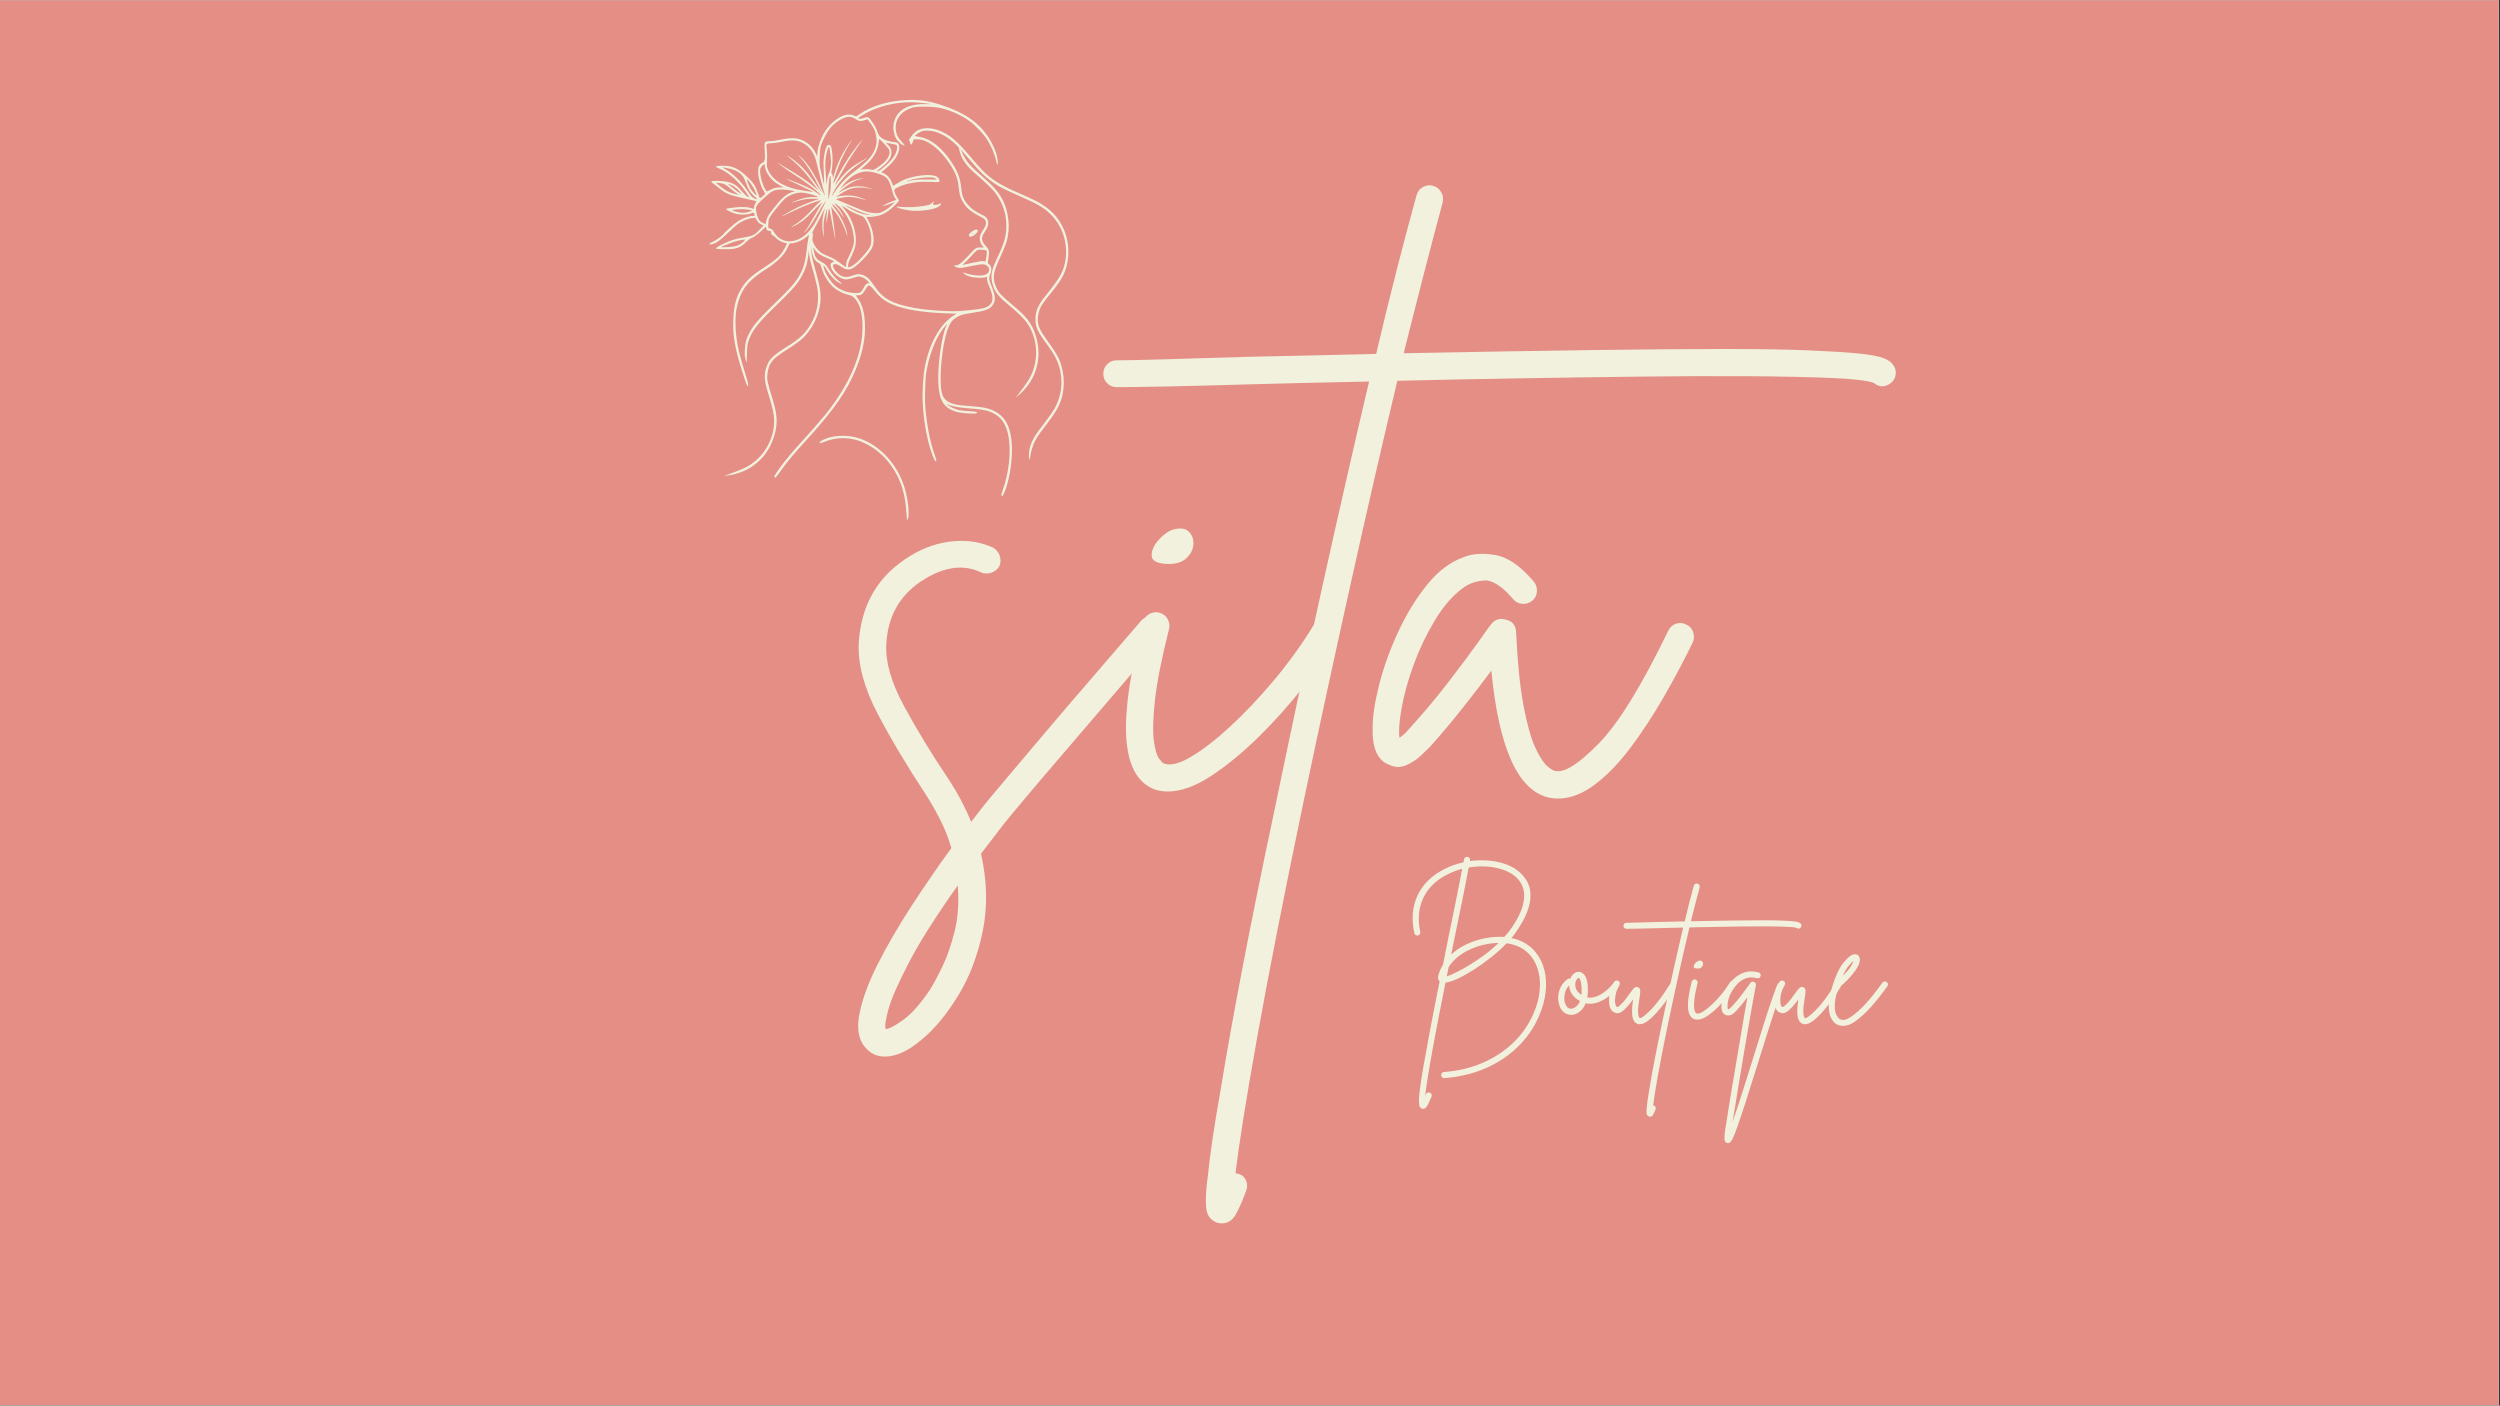
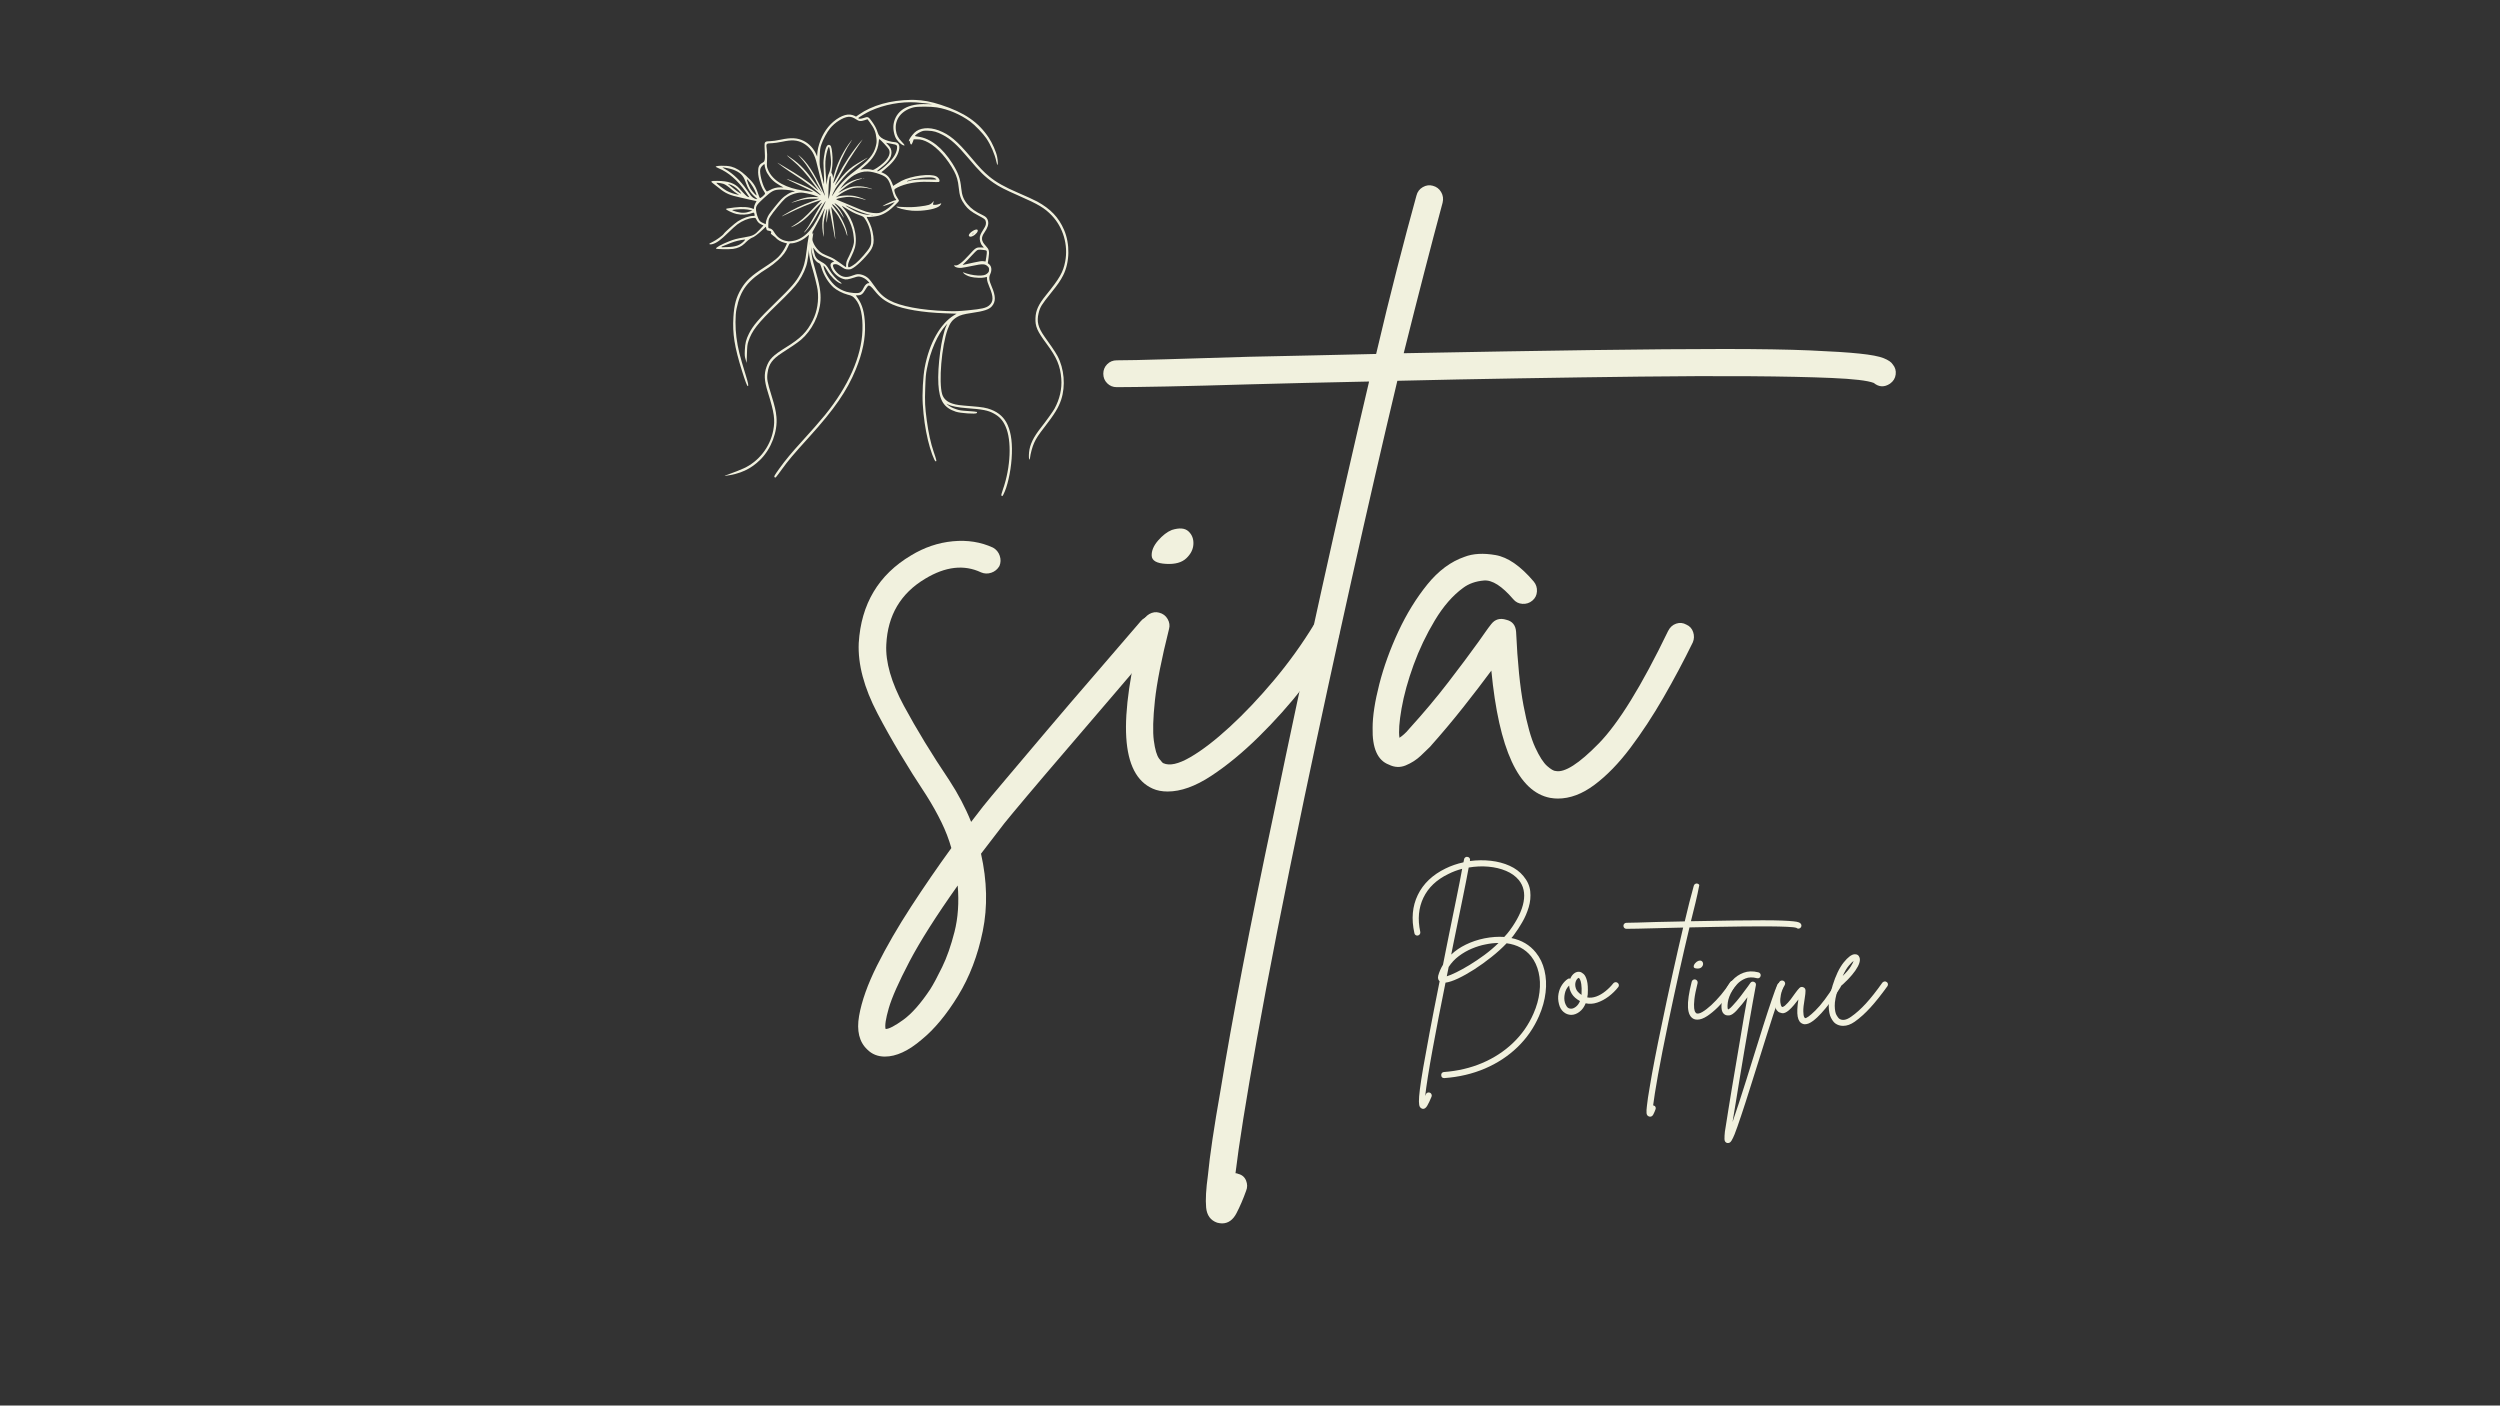
<svg xmlns="http://www.w3.org/2000/svg" version="1.2" preserveAspectRatio="xMidYMid meet" height="768" viewBox="0 0 1024.5 576" zoomAndPan="magnify" width="1366">
  <rect x="0" y="0" width="1024.5" height="576" fill="#333333" stroke="none" />
  <defs>
    <clipPath id="a402cf8cc0">
-       <path d="M 0 0.141 L 1024 0.141 L 1024 575.859 L 0 575.859 Z M 0 0.141" />
-     </clipPath>
+       </clipPath>
    <clipPath id="a37289a24b">
-       <path d="M 335 178 L 373 178 L 373 213.34 L 335 213.34 Z M 335 178" />
-     </clipPath>
+       </clipPath>
    <clipPath id="62da7b50f8">
      <path d="M 290.637 40.926 L 438 40.926 L 438 204 L 290.637 204 Z M 290.637 40.926" />
    </clipPath>
  </defs>
  <g id="a132dc79c6">
    <g clip-path="url(#a402cf8cc0)" clip-rule="nonzero">
      <path d="M 0 0.141 L 1024 0.141 L 1024 575.859 L 0 575.859 Z M 0 0.141" style="stroke:none;fill-rule:nonzero;fill:#ffffff;fill-opacity:1;" />
      <path d="M 0 0.141 L 1024 0.141 L 1024 575.859 L 0 575.859 Z M 0 0.141" style="stroke:none;fill-rule:nonzero;fill:#e48e85;fill-opacity:1;" />
    </g>
    <g style="fill:#f1f1de;fill-opacity:1;">
      <g transform="translate(346.41, 320.3)">
        <path d="M 128.906 -66.328 C 130.062 -65.367 130.734 -64.113 130.922 -62.562 C 131.117 -61.02 130.641 -59.672 129.484 -58.516 C 123.879 -51.953 117.695 -44.707 110.938 -36.781 C 104.188 -28.863 97.57 -21.141 91.094 -13.609 C 84.625 -6.078 79.07 0.438 74.438 5.938 C 69.812 11.438 66.723 15.156 65.172 17.094 C 61.891 21.344 58.703 25.492 55.609 29.547 C 58.117 40.742 58.359 51.316 56.328 61.266 C 54.305 71.211 50.93 80.047 46.203 87.766 C 41.473 95.492 36.5 101.484 31.281 105.734 C 25.875 110.367 20.852 112.688 16.219 112.688 C 13.32 112.688 10.91 111.719 8.984 109.781 C 5.703 106.695 4.586 102.113 5.641 96.031 C 6.703 89.945 9.164 83.039 13.031 75.312 C 16.895 67.594 21.531 59.578 26.938 51.266 C 32.344 42.961 37.848 34.953 43.453 27.234 C 42.484 23.754 41.129 20.227 39.391 16.656 C 37.648 13.082 35.625 9.461 33.312 5.797 C 25.395 -6.18 18.68 -17.43 13.172 -27.953 C 7.672 -38.473 5.113 -48.082 5.5 -56.781 C 6.469 -72.801 13.613 -84.77 26.938 -92.688 C 32.344 -95.977 38.039 -97.91 44.031 -98.484 C 50.02 -99.066 55.523 -98.195 60.547 -95.875 C 61.891 -95.102 62.801 -93.992 63.281 -92.547 C 63.77 -91.098 63.727 -89.695 63.156 -88.344 C 62.375 -87 61.258 -86.082 59.812 -85.594 C 58.363 -85.113 56.961 -85.164 55.609 -85.75 C 48.66 -89.031 41.035 -88.16 32.734 -83.141 C 22.691 -77.148 17.379 -68.172 16.797 -56.203 C 16.41 -49.055 18.82 -40.656 24.031 -31 C 29.25 -21.344 35.43 -11.203 42.578 -0.578 C 46.242 5.023 49.238 10.723 51.562 16.516 C 53.102 14.578 54.742 12.453 56.484 10.141 C 58.023 8.203 61.16 4.438 65.891 -1.156 C 70.629 -6.758 76.18 -13.328 82.547 -20.859 C 88.922 -28.391 95.535 -36.113 102.391 -44.031 C 109.254 -51.945 115.484 -59.188 121.078 -65.75 C 122.047 -66.914 123.301 -67.594 124.844 -67.781 C 126.395 -67.977 127.75 -67.492 128.906 -66.328 Z M 34.766 85.156 C 36.109 83.039 37.742 80 39.672 76.031 C 41.609 72.07 43.301 67.242 44.75 61.547 C 46.195 55.859 46.633 49.535 46.062 42.578 C 37.176 55.129 30.562 65.555 26.219 73.859 C 21.875 82.172 19.07 88.5 17.812 92.844 C 16.562 97.188 16.129 100.035 16.516 101.391 C 17.859 101.391 20.27 100.133 23.75 97.625 C 27.227 95.113 30.898 90.957 34.766 85.156 Z M 34.766 85.156" style="stroke:none" />
      </g>
    </g>
    <g style="fill:#f1f1de;fill-opacity:1;">
      <g transform="translate(461.402, 320.3)">
        <path d="M 84.875 -66.047 C 86.227 -65.273 87.047 -64.113 87.328 -62.562 C 87.617 -61.02 87.379 -59.57 86.609 -58.219 C 82.941 -52.426 78.305 -45.957 72.703 -38.812 C 67.109 -31.664 61.023 -24.859 54.453 -18.391 C 47.891 -11.922 41.375 -6.562 34.906 -2.312 C 28.438 1.938 22.5 4.062 17.094 4.062 C 14.77 4.062 12.738 3.672 11 2.891 C 4.438 -0.004 0.816 -7.004 0.141 -18.109 C -0.535 -29.211 1.734 -44.898 6.953 -65.172 C 7.336 -66.723 8.207 -67.883 9.562 -68.656 C 10.914 -69.426 12.266 -69.617 13.609 -69.234 C 15.16 -68.848 16.32 -67.977 17.094 -66.625 C 17.863 -65.27 18.055 -63.914 17.672 -62.562 C 14.578 -50.207 12.645 -40.41 11.875 -33.172 C 11.102 -25.93 10.957 -20.473 11.438 -16.797 C 11.926 -13.129 12.648 -10.664 13.609 -9.406 C 14.578 -8.156 15.16 -7.531 15.359 -7.531 C 17.867 -6.375 21.535 -7.191 26.359 -9.984 C 31.191 -12.785 36.598 -16.938 42.578 -22.438 C 48.566 -27.945 54.602 -34.32 60.688 -41.562 C 66.77 -48.812 72.223 -56.395 77.047 -64.312 C 78.016 -65.656 79.223 -66.473 80.672 -66.766 C 82.117 -67.055 83.52 -66.816 84.875 -66.047 Z M 16.516 -89.219 C 12.648 -89.414 10.664 -90.523 10.562 -92.547 C 10.469 -94.578 11.336 -96.656 13.172 -98.781 C 15.016 -100.906 16.898 -102.352 18.828 -103.125 C 21.922 -104.094 24.191 -103.898 25.641 -102.547 C 27.086 -101.191 27.758 -99.453 27.656 -97.328 C 27.562 -95.203 26.598 -93.27 24.766 -91.531 C 22.93 -89.789 20.18 -89.02 16.516 -89.219 Z M 16.516 -89.219" style="stroke:none" />
      </g>
    </g>
    <g style="fill:#f1f1de;fill-opacity:1;">
      <g transform="translate(531.209, 320.3)">
        <path d="M 244.484 -170.906 C 245.453 -169.75 245.836 -168.395 245.641 -166.844 C 245.453 -165.301 244.68 -164.047 243.328 -163.078 C 241.004 -161.535 238.781 -161.633 236.656 -163.375 C 234.145 -164.344 228.398 -165.02 219.422 -165.406 C 210.441 -165.789 199.191 -166.031 185.672 -166.125 C 172.16 -166.219 157.289 -166.164 141.062 -165.969 C 124.844 -165.781 108.188 -165.539 91.094 -165.25 C 74.008 -164.969 57.453 -164.633 41.422 -164.25 C 35.43 -139.145 29.156 -111.863 22.594 -82.406 C 16.031 -52.957 9.562 -23.078 3.188 7.234 C -5.113 47.023 -11.535 79.664 -16.078 105.156 C -20.617 130.645 -23.562 149.086 -24.906 160.484 C -24.52 160.484 -24.133 160.578 -23.75 160.766 C -22.207 161.148 -21.145 162.066 -20.562 163.516 C -19.988 164.961 -19.988 166.363 -20.562 167.719 C -21.727 171 -23.035 174.039 -24.484 176.844 C -25.93 179.645 -27.91 181.047 -30.422 181.047 C -30.992 181.047 -31.664 180.945 -32.438 180.75 C -35.145 179.789 -36.645 177.719 -36.938 174.531 C -37.227 171.344 -36.984 166.945 -36.203 161.344 C -35.43 153.238 -33.695 141.555 -31 126.297 C -28.676 112.004 -25.68 95.297 -22.016 76.172 C -18.348 57.055 -14.098 36.109 -9.266 13.328 C -2.891 -17.566 3.672 -48.27 10.422 -78.781 C 17.18 -109.301 23.656 -137.691 29.844 -163.953 C 20.57 -163.766 11.781 -163.57 3.469 -163.375 C -4.832 -163.176 -12.363 -162.984 -19.125 -162.797 C -32.062 -162.41 -43.359 -162.117 -53.016 -161.922 C -62.672 -161.734 -69.523 -161.641 -73.578 -161.641 C -75.117 -161.641 -76.422 -162.172 -77.484 -163.234 C -78.547 -164.297 -79.078 -165.598 -79.078 -167.141 C -79.078 -168.68 -78.547 -169.984 -77.484 -171.047 C -76.422 -172.109 -75.117 -172.641 -73.578 -172.641 C -69.523 -172.641 -62.719 -172.785 -53.156 -173.078 C -43.594 -173.367 -32.344 -173.707 -19.406 -174.094 C -10.133 -174.281 -1.156 -174.473 7.531 -174.672 C 16.219 -174.867 24.617 -175.062 32.734 -175.25 C 35.629 -187.613 38.477 -199.25 41.281 -210.156 C 44.082 -221.062 46.738 -231.055 49.25 -240.141 C 49.633 -241.68 50.5 -242.836 51.844 -243.609 C 53.195 -244.379 54.551 -244.57 55.906 -244.188 C 57.445 -243.801 58.602 -242.93 59.375 -241.578 C 60.156 -240.234 60.352 -238.785 59.969 -237.234 C 55.332 -220.047 50.02 -199.484 44.031 -175.547 C 74.156 -176.117 99.938 -176.551 121.375 -176.844 C 142.812 -177.133 160.77 -177.281 175.25 -177.281 C 189.738 -177.281 201.473 -177.086 210.453 -176.703 C 219.43 -176.316 226.238 -175.879 230.875 -175.391 C 235.508 -174.91 238.789 -174.285 240.719 -173.516 C 242.645 -172.742 243.898 -171.875 244.484 -170.906 Z M 244.484 -170.906" style="stroke:none" />
      </g>
    </g>
    <g style="fill:#f1f1de;fill-opacity:1;">
      <g transform="translate(569.733, 320.3)">
        <path d="M 121.375 -64.312 C 122.727 -63.727 123.645 -62.711 124.125 -61.266 C 124.602 -59.816 124.555 -58.414 123.984 -57.062 C 120.305 -49.531 116.297 -42 111.953 -34.469 C 107.609 -26.938 103.07 -20.031 98.344 -13.75 C 93.613 -7.477 88.738 -2.461 83.719 1.297 C 78.695 5.066 73.676 6.953 68.656 6.953 C 67.688 6.953 66.625 6.852 65.469 6.656 C 52.531 4.145 44.516 -13.234 41.422 -45.484 C 38.141 -41.035 34.328 -36.062 29.984 -30.562 C 25.641 -25.062 21.051 -19.602 16.219 -14.188 C 15.445 -13.414 14.191 -12.207 12.453 -10.562 C 10.711 -8.926 8.68 -7.625 6.359 -6.656 C 4.047 -5.695 1.734 -5.797 -0.578 -6.953 C -5.211 -8.691 -7.43 -13.711 -7.234 -22.016 C -7.234 -26.836 -6.316 -32.82 -4.484 -39.969 C -2.648 -47.113 -0.047 -54.305 3.328 -61.547 C 6.711 -68.797 10.672 -75.219 15.203 -80.812 C 19.742 -86.414 24.816 -90.18 30.422 -92.109 C 33.891 -93.461 38.133 -93.703 43.156 -92.828 C 48.176 -91.961 53.391 -88.348 58.797 -81.984 C 59.766 -80.816 60.203 -79.461 60.109 -77.922 C 60.016 -76.379 59.383 -75.125 58.219 -74.156 C 57.062 -73.188 55.707 -72.75 54.156 -72.844 C 52.613 -72.945 51.363 -73.578 50.406 -74.734 C 45.77 -80.141 41.758 -82.695 38.375 -82.406 C 35 -82.125 32.156 -81.113 29.844 -79.375 C 25.594 -76.281 21.727 -71.836 18.25 -66.047 C 14.77 -60.254 11.867 -54.172 9.547 -47.797 C 7.234 -41.422 5.594 -35.477 4.625 -29.969 C 3.664 -24.469 3.379 -20.461 3.766 -17.953 C 4.348 -18.336 4.973 -18.82 5.641 -19.406 C 6.316 -19.988 7.047 -20.758 7.828 -21.719 C 13.617 -28.094 18.926 -34.414 23.75 -40.688 C 28.582 -46.969 32.734 -52.523 36.203 -57.359 C 37.172 -58.703 38.086 -60.004 38.953 -61.266 C 39.828 -62.523 40.648 -63.633 41.422 -64.594 C 42.961 -66.531 44.988 -67.109 47.5 -66.328 C 50.008 -65.754 51.363 -64.113 51.562 -61.406 C 52.145 -48.852 53.16 -38.766 54.609 -31.141 C 56.055 -23.516 57.645 -17.816 59.375 -14.047 C 61.113 -10.285 62.754 -7.727 64.297 -6.375 C 65.848 -5.02 67.008 -4.344 67.781 -4.344 C 71.445 -3.57 77.336 -7.336 85.453 -15.641 C 93.566 -23.941 103.031 -39.297 113.844 -61.703 C 114.613 -63.242 115.723 -64.254 117.172 -64.734 C 118.617 -65.223 120.02 -65.082 121.375 -64.312 Z M 121.375 -64.312" style="stroke:none" />
      </g>
    </g>
-     <path d="M 416.57 162.75 C 421.391 158.703 423.938 154.684 425.113 149.254 C 426.438 143.121 424.836 135.746 421.16 131.055 C 419.613 129.078 418.328 127.824 414.863 124.918 C 410.105 120.926 409.375 120.129 408.297 117.797 C 406.789 114.535 406.914 112.113 408.82 107.824 C 409.34 106.652 410.273 104.551 410.895 103.156 C 411.512 101.762 412.23 99.914 412.488 99.051 C 414.188 93.367 413.41 86.379 410.508 81.207 C 408.879 78.305 406.652 75.871 401.613 71.488 C 398.613 68.879 397.395 67.637 396.184 65.945 C 395.211 64.59 393.828 61.809 393.402 60.359 C 393.277 59.938 393.113 59.609 393.039 59.629 C 392.781 59.688 392.957 61.023 393.422 62.594 C 394.324 65.617 396.383 68.348 400.211 71.613 C 402.555 73.609 406.285 77.121 407.102 78.09 C 409.957 81.512 411.746 85.547 412.211 89.625 C 412.82 94.93 412.086 98.477 409.078 104.797 C 406.281 110.676 405.84 112.699 406.629 116.035 C 407.355 119.125 408.879 121.238 412.641 124.383 C 419.566 130.176 421.402 132.305 423.074 136.469 C 425.629 142.824 424.953 150.324 421.32 155.992 C 419.031 159.57 415.648 163.527 416.57 162.75 Z M 416.57 162.75" style="stroke:none;fill-rule:nonzero;fill:#f1f1de;fill-opacity:1;" />
    <g clip-path="url(#a37289a24b)" clip-rule="nonzero">
      <path d="M 346.008 178.602 C 347.543 178.641 349.07 178.828 350.477 179.172 C 359.77 181.465 367.82 189.836 370.844 200.344 C 372.016 204.426 372.637 209.711 372.223 212.105 C 372.051 213.094 371.777 213.336 371.648 212.613 C 371.609 212.379 371.516 211.258 371.445 210.117 C 370.98 202.816 369.484 197.625 366.375 192.586 C 363.637 188.137 359.941 184.59 355.621 182.262 C 352.898 180.793 350.715 180.07 347.941 179.715 C 344.566 179.285 340.848 179.789 337.77 181.086 C 337.102 181.367 336.398 181.594 336.203 181.586 C 335.527 181.562 335.875 181.035 336.973 180.418 C 339.211 179.164 342.629 178.523 346.008 178.602 Z M 346.008 178.602" style="stroke:none;fill-rule:nonzero;fill:#f1f1de;fill-opacity:1;" />
    </g>
    <path d="M 400.238 94.051 C 400.379 94.059 400.496 94.098 400.574 94.184 C 401.059 94.703 399.984 96.098 398.574 96.781 C 397.789 97.16 397.078 97.035 397.023 96.512 C 396.93 95.637 399.242 94 400.238 94.051 Z M 399.188 95.309 L 398.754 95.652 C 398.516 95.84 398.32 96.023 398.316 96.059 C 398.312 96.207 398.469 96.102 398.816 95.719 Z M 399.188 95.309" style="stroke:none;fill-rule:nonzero;fill:#f1f1de;fill-opacity:1;" />
    <path d="M 382.68 82.348 L 382.539 82.906 C 382.465 83.211 382.363 83.566 382.32 83.695 C 382.184 84.086 383.879 84.035 384.816 83.621 C 385.273 83.418 385.684 83.289 385.723 83.332 C 385.762 83.375 385.629 83.668 385.422 83.984 C 384.641 85.172 381.457 86.086 377.172 86.355 C 376.137 86.418 374.574 86.414 373.699 86.34 C 370.84 86.105 367.359 85.195 367.375 84.691 C 367.379 84.594 367.465 84.57 367.57 84.637 C 367.672 84.707 369.168 84.809 370.891 84.863 C 373.293 84.941 374.719 84.883 376.969 84.605 C 380.406 84.18 381.281 83.906 382.086 83.008 Z M 382.68 82.348" style="stroke:none;fill-rule:nonzero;fill:#f1f1de;fill-opacity:1;" />
    <path d="M 353.914 73.016 C 353.98 73.016 354.055 73.031 354.121 73.059 C 354.266 73.125 354.223 73.168 354.004 73.168 C 353.805 73.172 353.695 73.121 353.762 73.062 C 353.793 73.031 353.848 73.016 353.914 73.016 Z M 353.914 73.016" style="stroke:none;fill-rule:nonzero;fill:#f1f1de;fill-opacity:1;" />
    <g clip-path="url(#62da7b50f8)" clip-rule="nonzero">
      <path d="M 374.824 40.941 C 378.312 41.039 381.598 41.668 385.59 42.969 C 395.246 46.117 400.934 50.02 405.18 56.41 C 406.621 58.582 408.215 62.195 408.617 64.207 C 408.941 65.812 409.004 67.598 408.738 67.586 C 408.664 67.586 408.469 66.965 408.309 66.211 C 407.676 63.223 405.973 59.293 404.16 56.641 C 402.812 54.668 399.477 51.203 397.586 49.816 C 393.605 46.898 388.578 44.758 383.945 44.012 C 381.516 43.621 376.07 43.598 374.52 43.969 C 369.469 45.18 366.559 48.871 367.133 53.34 C 367.375 55.215 368.008 56.492 369.438 57.977 C 370.75 59.34 371.004 59.828 370.27 59.574 C 369.02 59.148 367.418 57.492 366.855 56.035 C 366.02 53.891 365.875 51.617 366.445 49.703 C 367.879 44.898 372.395 42.461 379.48 42.668 C 380.945 42.711 382.129 42.73 382.109 42.711 C 382.031 42.629 376.941 42.066 375.34 41.965 C 369.238 41.57 362.332 42.855 356.684 45.434 C 355.117 46.148 351.762 48.148 351.754 48.371 C 351.742 48.789 352.789 48.766 354.027 48.316 C 355.656 47.723 355.891 47.824 357.258 49.707 C 358.445 51.336 359.195 52.75 359.629 54.172 C 360.039 55.508 360.629 56.207 361.977 56.953 C 363.043 57.543 365.352 58.195 366.52 58.234 C 368.523 58.305 369.078 59.867 368.082 62.656 C 367.301 64.852 365.438 67.121 362.441 69.539 L 361.16 70.57 L 362.164 71.027 C 363.613 71.688 364.762 72.98 365.457 74.734 L 366.031 76.184 L 367.207 75.43 C 367.855 75.012 368.855 74.43 369.434 74.129 C 373.535 72.02 381.27 71.02 383.707 72.285 C 384.801 72.848 385.418 74.191 384.762 74.566 C 384.629 74.641 383.215 74.633 381.617 74.551 C 377.367 74.324 373.578 74.746 370.312 75.805 C 368.445 76.41 366.727 77.27 366.551 77.688 C 366.344 78.176 366.938 79.891 367.691 80.977 C 368.086 81.547 368.406 82.125 368.398 82.262 C 368.387 82.609 365.426 85.461 364.129 86.379 C 362.66 87.414 361.559 87.965 360.117 88.379 C 358.789 88.762 355.766 89.062 355.293 88.863 C 355.09 88.777 355.176 89.062 355.562 89.77 C 356.914 92.258 357.547 94.152 357.902 96.797 C 358.195 98.977 357.965 100.523 357.113 102.066 C 355.969 104.133 351.766 108.496 349.723 109.742 C 348.715 110.355 348.461 110.426 347.449 110.387 C 346.406 110.348 346.176 110.258 344.746 109.309 C 343.516 108.492 343.016 108.266 342.398 108.246 C 341.82 108.227 341.559 108.309 341.414 108.562 C 341.117 109.07 341.891 110.629 342.992 111.73 C 344.707 113.453 346.477 113.898 348.652 113.164 C 349.277 112.953 350.133 112.664 350.551 112.523 C 352.172 111.984 354.594 112.754 356.094 114.289 C 356.48 114.684 357.363 115.836 358.059 116.848 C 360.277 120.086 361.906 121.66 364.504 123.078 C 368.938 125.496 377.469 127.105 387.746 127.465 C 391.609 127.598 392.406 127.57 396.953 127.137 C 402.293 126.629 404.078 126.215 405.301 125.215 C 407.16 123.695 407.195 121.652 405.43 117.543 C 404.859 116.207 404.535 115.156 404.488 114.484 L 404.418 113.461 L 403.559 113.688 C 402.438 113.984 399.445 113.867 397.828 113.465 C 396.535 113.145 395.215 112.441 394.75 111.828 C 394.52 111.527 394.531 111.508 394.863 111.652 C 396.301 112.273 398.918 112.84 400.637 112.902 C 402.934 112.98 403.816 112.785 404.648 112.012 C 405.18 111.516 405.293 111.273 405.316 110.59 C 405.34 109.93 405.242 109.656 404.848 109.25 C 403.691 108.07 402.758 108.031 398.352 108.973 C 396.496 109.367 394.5 109.727 393.918 109.773 C 392.637 109.875 391.363 109.52 391.105 108.992 C 390.938 108.652 390.961 108.625 391.375 108.746 C 392.418 109.047 394.172 107.75 397.098 104.508 C 399.766 101.555 400.09 101.34 401.824 101.418 C 402.578 101.449 403.195 101.457 403.195 101.438 C 403.195 101.414 402.918 101.098 402.578 100.734 C 401.801 99.898 401.336 98.23 401.547 97.023 C 401.625 96.559 401.93 95.801 402.219 95.336 C 403.641 93.055 403.875 92.602 404.008 91.898 C 404.102 91.402 404.062 90.898 403.891 90.449 C 403.656 89.828 403.383 89.629 400.992 88.359 C 398.043 86.793 396.648 85.703 395.402 83.992 C 393.738 81.711 393.223 80.242 392.883 76.816 C 392.613 74.098 392.078 72.203 391.004 70.188 C 388.266 65.031 384.172 60.457 380.5 58.445 C 378.691 57.457 377.414 57.086 375.816 57.098 L 374.438 57.102 L 374.059 58.168 C 373.852 58.754 373.574 59.23 373.441 59.227 C 373.105 59.215 372.766 58.297 372.926 57.828 C 373.059 57.434 373.055 57.434 372.75 57.793 C 372.449 58.152 372.441 58.148 372.453 57.676 C 372.465 57.176 373.613 55.512 374.699 54.422 C 376.773 52.344 380.688 51.945 384.621 53.418 C 389.059 55.082 392.168 57.668 397.824 64.402 C 401.516 68.797 403.043 70.391 405.488 72.414 C 408.227 74.676 411.848 76.715 417.117 78.961 C 420.102 80.23 424.004 82.02 425.059 82.602 C 430.57 85.641 433.848 89.094 436.047 94.191 C 438.535 99.953 438.391 107.5 435.691 112.812 C 434.555 115.051 433.535 116.527 430.695 120.051 C 426.801 124.891 426.238 125.809 425.629 128.309 C 424.781 131.797 425.375 134.148 428.07 137.992 C 428.809 139.039 430.129 140.918 431.008 142.168 C 431.887 143.418 432.949 145.094 433.367 145.891 C 436.133 151.137 436.723 158.145 434.871 163.781 C 433.836 166.941 432.121 169.762 428.027 175.031 C 425.586 178.176 424.629 179.629 423.77 181.523 C 423.078 183.039 422.258 186.035 422.117 187.539 C 422.078 187.977 421.98 188.332 421.902 188.328 C 421.641 188.32 421.555 186.977 421.711 185.348 C 422.008 182.207 423.5 179.129 426.625 175.184 C 428.539 172.77 431.523 168.605 432.133 167.496 C 434.273 163.586 435.25 159.285 434.918 155.191 C 434.488 149.867 433.082 146.531 428.91 140.91 C 425.031 135.684 424.203 133.785 424.332 130.359 C 424.453 127.188 425.535 124.82 428.621 121.004 C 434.297 113.98 435.688 111.539 436.523 107.133 C 437.797 100.402 435.688 93.176 431.027 88.312 C 428.09 85.246 425.605 83.762 417.449 80.188 C 411.961 77.785 409.395 76.473 407.215 74.957 C 403.559 72.414 401.598 70.488 396.594 64.539 C 392.293 59.418 389.559 56.949 386.34 55.277 C 383.953 54.039 382.605 53.652 380.379 53.566 C 378.711 53.504 378.379 53.547 377.363 53.98 C 376.332 54.418 374.965 55.406 374.957 55.727 C 374.953 55.793 375.578 55.93 376.344 56.023 C 381.242 56.641 386.234 60.57 390.297 67.012 C 392.672 70.781 393.539 73.203 393.91 77.109 C 394.188 80.082 394.871 81.824 396.504 83.738 C 398.086 85.598 399.625 86.688 402.918 88.27 C 404.082 88.828 404.648 89.484 404.902 90.582 C 405.207 91.906 404.754 93.34 403.422 95.27 C 401.965 97.371 402.078 98.699 403.875 100.656 C 405.387 102.301 405.516 102.84 405.102 105.719 L 404.797 107.855 L 405.285 108.238 C 406.359 109.078 406.562 110.719 405.793 112.352 C 405.156 113.699 405.293 114.863 406.375 117.387 C 408.082 121.363 408.113 123.578 406.488 125.488 C 405.34 126.84 403.266 127.523 398.031 128.281 C 394.973 128.723 393.523 129.125 392.234 129.891 C 390.277 131.051 389.332 132.285 388.359 134.945 C 385.879 141.715 384.617 156.633 386.109 161.562 C 386.68 163.438 388.129 164.734 390.453 165.441 C 392.117 165.949 393.012 166.066 398.422 166.496 C 402.602 166.828 404.223 167.113 406.184 167.871 C 409.367 169.102 411.629 171.203 412.918 174.129 C 414.445 177.582 414.98 182.121 414.562 187.98 C 414.152 193.641 412.777 199.633 411.195 202.641 C 410.805 203.383 410.672 203.453 410.387 203.082 C 410.258 202.91 410.438 202.18 410.988 200.605 C 414.203 191.449 414.664 180.531 412.078 174.758 C 410.934 172.199 409.594 170.727 407.266 169.457 C 404.902 168.168 402.754 167.746 396.02 167.25 C 392.629 167 389.781 166.441 388.539 165.777 C 387.742 165.352 387.738 165.352 388.191 165.758 C 389.098 166.57 390.148 167.129 391.785 167.684 C 393.246 168.176 393.867 168.27 396.824 168.453 C 398.676 168.566 400.27 168.734 400.359 168.824 C 400.457 168.922 400.414 169.113 400.254 169.293 C 399.836 169.766 393.59 169.344 391.688 168.715 C 386.805 167.102 384.941 164.168 384.547 157.473 C 384.121 150.23 385.824 137.711 387.801 133.531 L 388.223 132.645 L 387.637 133.281 C 384.23 136.969 381.293 143.707 379.848 151.125 C 379.406 153.371 379.312 154.453 379.156 159.066 C 378.961 164.715 379.062 166.828 379.793 172.285 C 380.453 177.223 381.426 181.66 382.594 185.078 C 383.852 188.766 383.914 189.07 383.438 189.051 C 382.902 189.031 381.234 184.469 380.258 180.336 C 379.16 175.715 378.504 171.121 378.145 165.598 C 377.875 161.395 378.258 154.258 378.957 150.559 C 380.836 140.602 385.328 132.629 391.012 129.164 L 392.016 128.555 L 387.051 128.379 C 378.168 128.07 370.266 126.738 365.82 124.805 C 362.57 123.387 360.621 121.898 358.441 119.164 C 357 117.355 356.277 116.805 355.742 117.109 C 355.586 117.199 355.055 117.965 354.559 118.809 C 353.535 120.551 352.883 121.031 351.555 121.02 C 351.098 121.016 350.723 121.031 350.723 121.051 C 350.723 121.07 351.102 121.633 351.57 122.301 C 353.402 124.914 354.277 128.109 354.473 132.891 C 354.711 138.672 353.5 144.602 350.695 151.414 C 347.066 160.23 341.965 167.629 331.684 178.992 C 324.77 186.637 323.168 188.531 320.336 192.43 C 317.785 195.938 317.816 195.902 317.457 195.582 C 317.102 195.266 317.266 194.965 319.402 191.977 C 321.801 188.625 324.508 185.367 328.562 180.945 C 331.98 177.223 336.145 172.469 338.09 170.07 C 347.699 158.215 353.047 146.145 353.426 135.441 C 353.637 129.402 352.691 125.152 350.578 122.645 C 349.531 121.402 349.172 121.195 347.262 120.715 C 345.43 120.258 342.766 118.879 341.547 117.762 C 339.426 115.812 337.602 112.852 336.691 109.887 C 336.215 108.332 336.055 108.023 335.633 107.859 C 334.898 107.574 334.012 106.703 333.512 105.777 C 332.98 104.793 332.344 101.949 332.219 100.008 C 332.102 98.188 331.891 98.68 331.625 101.395 C 331.445 103.223 331.234 104.77 330.84 107.184 C 330.469 109.469 328.965 112.867 327.234 115.348 C 325.691 117.559 323.301 120.137 318.496 124.77 C 310.473 132.508 308.109 135.543 306.68 139.949 C 306.258 141.254 306.195 141.82 306.09 145.07 L 305.973 148.727 L 305.547 147.305 C 305.172 146.051 305.137 145.594 305.23 143.445 C 305.355 140.656 305.746 139.082 306.895 136.789 C 308.562 133.449 310.82 130.805 317.766 124.059 C 324.375 117.637 326.109 115.629 327.902 112.336 C 329.336 109.699 330.051 107.105 330.527 102.812 C 330.789 100.461 331.086 98.465 331.414 96.809 L 331.539 96.176 L 330.363 97.168 C 328.621 98.637 325.785 99.785 324.047 99.723 C 323.598 99.707 323.484 99.84 323.02 100.934 C 322.062 103.172 320.965 104.66 318.773 106.672 C 317.637 107.715 315.934 109.047 314.988 109.629 C 306.332 114.965 303.43 118.715 301.816 126.625 C 301.281 129.262 301.27 134.391 301.789 138.238 C 302.438 142.996 303.02 145.363 305.645 153.875 C 306.641 157.109 306.848 158.234 306.441 158.219 C 306.145 158.207 305.41 156.277 304.051 151.941 C 300.98 142.148 300.125 136.742 300.555 129.875 C 300.871 124.801 301.699 121.809 303.734 118.367 C 305.688 115.074 307.918 112.984 312.93 109.75 C 315.949 107.801 317.742 106.48 318.93 105.328 C 319.969 104.32 321.375 102.277 322.012 100.855 L 322.516 99.738 L 321.535 99.496 C 319.949 99.105 318.598 98.297 317.637 97.172 C 317.637 97.172 315.984 95.934 315.883 95.793 C 316.219 94.906 316.086 94.727 315.016 94.543 C 314.285 94.418 314.211 94.352 314.031 93.652 L 313.84 92.895 L 312.645 94.047 C 310.477 96.141 308.859 97.133 308.727 97.18 C 306.91 97.859 305.75 99.219 305.145 99.793 C 303.832 101.039 302.352 101.723 300.359 102.008 C 298.805 102.23 293.398 102.129 293.406 101.879 C 293.426 101.371 295.695 100.109 298.766 98.898 C 300.879 98.062 301.82 97.816 305.016 97.27 C 308.574 96.656 309.246 96.324 311.223 94.188 L 312.875 92.398 L 311.949 91.965 C 311.008 91.52 310.473 90.961 309.914 89.852 C 309.605 89.238 309.594 89.234 308.555 89.324 C 306.512 89.508 304.328 90.406 302.168 91.949 C 301.57 92.375 299.824 93.957 298.293 95.461 C 295.418 98.281 293.75 99.508 292.117 99.992 C 291.297 100.238 290.648 100.195 290.664 99.898 C 290.664 99.832 291.301 99.48 292.078 99.113 C 293.422 98.484 296.199 96.469 296.574 95.852 C 296.988 95.164 301.09 91.52 302.367 90.699 C 304.484 89.344 307.09 88.438 308.703 88.492 C 309.285 88.512 309.305 88.488 309.207 87.906 C 309.152 87.57 309.047 87.238 308.977 87.16 C 308.902 87.086 308.328 87.223 307.703 87.465 C 306.305 88.004 303.812 88.105 301.824 87.695 C 300.48 87.422 297.523 86.035 297.539 85.684 C 297.543 85.477 297.812 85.426 300.938 85.031 C 304.266 84.617 306.98 84.809 308.66 85.578 C 308.934 85.707 308.984 85.621 309.008 84.988 C 309.023 84.574 309.254 83.855 309.535 83.348 C 309.809 82.848 310.035 82.418 310.035 82.395 C 310.039 82.367 309.848 82.34 309.617 82.328 C 309.387 82.32 308.398 82.109 307.43 81.867 C 306.457 81.621 304.734 81.227 303.598 80.984 C 299.09 80.035 297.336 79.273 294.738 77.133 C 293.938 76.473 292.84 75.613 292.301 75.23 C 290.965 74.273 291.215 74.105 293.961 74.125 C 298.422 74.152 301.188 75.113 303.059 77.281 C 304.961 79.484 305.969 80.477 306.527 80.695 C 306.836 80.812 307.086 80.879 307.09 80.844 C 307.09 80.805 306.379 79.75 305.508 78.5 C 302.344 73.949 298.387 70.523 294.461 68.945 C 293.953 68.742 293.461 68.504 293.371 68.418 C 292.758 67.844 297.656 67.73 299.645 68.273 C 301.688 68.832 303.492 69.941 305.723 72.016 C 308.688 74.77 309.578 76.078 310.609 79.18 C 310.934 80.148 311.281 81.035 311.387 81.148 C 311.605 81.379 313.508 79.75 313.523 79.32 C 313.527 79.18 313.34 78.789 313.105 78.453 C 311.848 76.652 310.723 73.012 310.68 70.609 C 310.637 68.438 311.07 67.449 312.375 66.746 C 313.113 66.348 313.223 66.199 313.363 65.445 C 313.512 64.656 313.508 64.043 313.324 60.133 C 313.23 58.113 313.453 57.895 315.617 57.852 C 316.59 57.836 318.293 57.594 319.859 57.254 C 324.246 56.301 326.801 56.449 329.473 57.801 C 331.574 58.867 333.531 60.992 334.461 63.215 L 334.859 64.168 L 334.906 63.23 C 335.086 59.625 336.91 55.07 339.367 52.078 C 342.074 48.785 345.871 46.641 348.426 46.961 C 348.992 47.031 349.758 47.246 350.129 47.441 L 350.801 47.793 L 351.926 47 C 357.352 43.18 364.898 41.035 373.312 40.93 C 373.824 40.922 374.324 40.926 374.824 40.941 Z M 347.996 47.863 C 347.867 47.863 347.734 47.871 347.598 47.879 C 345.496 48.055 342.113 50.188 340.188 52.559 C 338.895 54.145 337.344 57.008 336.613 59.16 C 336.09 60.707 336.035 61.078 335.926 64.203 C 335.809 67.457 335.824 67.66 336.355 69.941 C 336.66 71.242 337.078 73.031 337.281 73.914 L 337.652 75.523 L 337.703 74.398 C 337.73 73.781 337.664 71.758 337.559 69.902 C 337.402 67.121 337.418 66.156 337.656 64.371 C 338.102 61.023 338.766 59.328 339.621 59.359 C 340.48 59.391 340.754 60.031 341.035 62.688 C 341.281 64.988 341.207 67.805 340.852 69.562 C 340.66 70.516 340.645 70.91 340.789 71.008 C 341.074 71.199 341.355 72.098 341.348 72.801 C 341.344 73.215 341.438 73.027 341.648 72.191 C 342.77 67.754 344.898 63.168 347.668 59.219 C 348.426 58.137 349.086 57.25 349.133 57.254 C 349.219 57.254 348.094 59.172 347.785 59.551 C 347.418 60.004 345.461 63.785 344.668 65.578 C 343.395 68.449 341.277 74.883 341.52 75.141 C 341.562 75.191 342.383 73.793 343.34 72.035 C 345.07 68.855 345.762 67.691 347.688 64.707 C 348.918 62.801 351.895 58.84 352.844 57.852 L 353.543 57.125 L 352.965 57.949 C 351.668 59.797 348.742 64.215 347.562 66.109 C 346.121 68.414 341.969 75.957 342.141 75.957 C 342.203 75.953 342.875 75.117 343.633 74.094 C 345.266 71.891 347.75 69.402 349.531 68.172 C 350.238 67.688 351.762 66.742 352.922 66.07 C 355.605 64.516 355.508 64.566 355.504 64.668 C 355.5 64.715 354.527 65.422 353.336 66.242 C 349.75 68.707 347.445 70.676 345.73 72.727 C 343.297 75.648 342.551 76.723 341.676 78.57 C 341.23 79.512 340.895 80.305 340.926 80.34 C 340.957 80.371 341.195 80.055 341.457 79.629 C 343.73 75.965 346.41 73.039 349.859 70.461 C 355.883 65.957 358.078 63.371 358.953 59.754 C 359.254 58.516 359.289 58.004 359.164 56.719 C 358.918 54.188 358.285 52.625 356.578 50.316 L 355.5 48.855 L 354.215 49.289 C 352.699 49.801 352.074 49.73 350.836 48.906 C 349.742 48.18 348.914 47.871 347.996 47.863 Z M 360.383 57.051 C 360.211 57.004 360.16 57.246 360.09 58.168 C 359.816 61.766 357.734 65.293 354.195 68.152 C 353.297 68.879 352.574 69.488 352.59 69.508 C 352.602 69.523 353.078 69.469 353.648 69.383 C 354.219 69.297 355.277 69.289 355.996 69.367 C 356.715 69.441 357.434 69.562 357.59 69.633 C 357.984 69.816 360.43 68.23 362.051 66.742 C 364.285 64.695 365.078 62.664 364.234 61.164 C 363.859 60.496 360.988 57.395 360.465 57.09 C 360.438 57.07 360.41 57.059 360.383 57.051 Z M 363.199 58.508 C 363.07 58.508 363.203 58.656 363.664 59.09 C 364.879 60.23 365.379 61.281 365.328 62.594 C 365.25 64.625 364.051 66.391 361.293 68.52 C 360.332 69.262 359.512 69.941 359.477 70.027 C 359.438 70.113 359.531 70.188 359.688 70.191 C 360.176 70.211 362.238 68.629 364.051 66.844 C 366.168 64.758 367.355 62.777 367.586 60.965 C 367.77 59.496 367.602 59.332 365.523 58.969 C 364.617 58.812 363.668 58.625 363.414 58.555 C 363.316 58.523 363.242 58.508 363.199 58.508 Z M 325.211 57.547 C 323.973 57.484 322.551 57.652 320.633 58.055 C 319.133 58.371 317.27 58.648 316.492 58.672 C 313.883 58.746 313.883 58.75 314.23 61.34 C 314.383 62.48 314.418 63.965 314.332 65.613 C 314.211 67.887 314.234 68.246 314.598 69.242 C 315.469 71.652 317.527 73.859 320.273 75.336 C 322.77 76.676 325.883 77.645 328.953 78.039 C 329.621 78.125 330.672 78.289 331.285 78.406 C 332.496 78.637 333.523 78.699 333.066 78.516 C 332.914 78.453 332.25 78.133 331.59 77.801 C 330.93 77.469 329.145 76.621 327.621 75.918 C 324.309 74.391 322.359 73.422 322.363 73.309 C 322.363 73.262 323.637 73.723 325.188 74.328 C 330.02 76.211 332.387 77.324 333.953 78.457 C 335.582 79.629 336.445 80.16 336.371 79.945 C 336.258 79.605 333.453 77.18 331.555 75.777 C 328.551 73.562 327.57 72.879 325.613 71.637 C 324.348 70.836 322.266 69.43 320.984 68.512 C 318.668 66.855 317.934 66.211 319.434 67.152 C 319.863 67.418 320.879 68.023 321.688 68.492 C 326.438 71.25 331.688 74.77 333.301 76.285 C 333.668 76.629 334.293 77.168 334.695 77.484 L 335.426 78.059 L 334.934 77.391 C 334.66 77.023 334.062 76.203 333.602 75.57 C 330.227 70.918 327.934 68.371 324.559 65.523 C 321.879 63.262 321.816 63.109 324.254 64.805 C 327.992 67.398 330.426 69.965 334.227 75.32 C 335.574 77.219 336.711 78.773 336.754 78.773 C 336.852 78.777 336.91 78.895 335.512 76.367 C 334.867 75.203 334.344 74.16 334.348 74.055 C 334.355 73.82 331.422 68.996 330.289 67.383 C 329.844 66.75 328.867 65.539 328.117 64.691 C 327.012 63.445 326.906 63.281 327.57 63.828 C 330.668 66.383 333.359 70.453 337.008 78.125 C 337.863 79.922 338.242 80.586 338.043 79.945 C 337.543 78.324 336.758 75.336 335.93 71.898 C 334.355 65.387 334.297 65.176 333.574 63.523 C 332.402 60.84 330.035 58.719 327.301 57.902 C 326.625 57.703 325.953 57.582 325.211 57.547 Z M 339.691 60.195 C 339.527 60.086 339.027 61.477 338.688 62.988 C 338.215 65.109 338.109 67.113 338.32 70.199 C 338.434 71.906 338.566 73.852 338.613 74.523 L 338.699 75.746 L 338.977 73.785 C 339.156 72.523 339.402 71.562 339.668 71.09 C 339.91 70.656 340.195 69.613 340.363 68.562 C 340.602 67.055 340.609 66.383 340.418 64.34 C 340.172 61.715 339.938 60.359 339.691 60.195 Z M 313.168 67.293 C 313.016 67.332 312.762 67.547 312.371 67.953 C 311.902 68.434 311.645 68.906 311.539 69.48 C 311.254 71.023 312.254 75.191 313.41 77.266 C 313.77 77.91 314.137 78.453 314.23 78.477 C 314.32 78.5 314.844 78.258 315.391 77.945 C 316.789 77.137 318.359 76.727 319.832 76.777 L 321.078 76.82 L 319.637 76.008 C 317.121 74.582 315.723 73.215 314.312 70.797 C 313.902 70.098 313.344 68.273 313.363 67.703 C 313.375 67.395 313.32 67.254 313.168 67.293 Z M 355.508 70.273 C 353.645 70.223 351.98 70.711 350.047 71.762 C 348.676 72.504 346.285 74.699 345.152 76.254 L 344.285 77.441 L 345.602 76.34 C 347.586 74.672 350.086 73.547 352.672 73.156 C 353.812 72.984 353.52 73.234 352.285 73.488 C 350.91 73.77 348.609 74.953 346.793 76.316 C 345.016 77.652 343.008 79.387 343.746 78.949 C 346.941 77.055 348.777 76.414 351.242 76.34 C 352.996 76.285 354.68 76.543 356.535 77.148 C 357.863 77.582 357.676 77.672 356.281 77.27 C 354.742 76.824 351.379 76.707 349.77 77.039 C 348.316 77.34 346.676 78.055 344.867 79.176 C 343.824 79.824 342.004 81.18 342.641 80.836 C 343.988 80.109 347.891 79.875 350.402 80.371 C 351.199 80.527 352.539 80.934 353.387 81.273 C 355.051 81.941 355.355 82.211 353.867 81.703 C 352.539 81.246 349.621 80.727 348.074 80.672 C 346.824 80.629 343.547 81.188 342.797 81.57 C 342.566 81.691 342.867 81.867 344.035 82.301 C 344.883 82.613 347.348 83.641 349.508 84.582 C 351.668 85.523 354.082 86.492 354.875 86.73 C 356.531 87.234 359.168 87.508 360.207 87.281 C 361.777 86.941 363.75 85.711 365.711 83.836 C 366.738 82.859 366.859 82.629 366.168 82.988 C 365.613 83.273 363.414 84.062 362.512 84.297 L 361.66 84.52 L 362.141 84.168 C 362.891 83.621 366.418 82.062 366.871 82.078 C 367.352 82.094 367.406 81.863 367.004 81.508 C 366.551 81.105 366.148 80.074 365.395 77.402 C 364.27 73.406 363.484 72.449 360.449 71.363 C 358.531 70.68 356.957 70.312 355.508 70.273 Z M 296.211 68.621 C 296.117 68.621 296.066 68.633 296.066 68.656 C 296.066 68.68 296.578 68.984 297.203 69.328 C 300.332 71.059 303.5 74.098 306.012 77.781 C 307.66 80.199 307.934 80.531 308.695 81.059 C 309.109 81.344 309.68 81.582 309.961 81.594 C 310.449 81.609 310.434 81.578 309.59 80.863 C 307.578 79.156 306.445 77.359 305.371 74.188 C 304.586 71.867 303.195 70.559 300.391 69.504 C 299.41 69.137 296.84 68.609 296.211 68.621 Z M 381.016 72.688 C 380.562 72.68 380.043 72.695 379.43 72.727 C 377.141 72.848 373.414 73.52 372.062 74.059 C 371.336 74.348 371.664 74.457 372.434 74.18 C 373.746 73.711 377.277 73.434 380.59 73.543 C 383.645 73.645 383.957 73.625 383.633 73.363 C 383.066 72.902 382.363 72.703 381.016 72.688 Z M 340.227 72.117 C 340.199 72.121 340.168 72.137 340.137 72.168 C 340.082 72.219 339.926 72.926 339.793 73.734 C 339.656 74.547 339.516 76.73 339.48 78.59 C 339.422 81.766 339.434 81.902 339.688 80.941 C 340.25 78.777 340.473 77.047 340.48 74.746 C 340.488 72.84 340.422 72.105 340.227 72.117 Z M 306.137 73.477 C 306.113 73.473 306.094 73.484 306.086 73.508 C 305.984 73.781 306.984 76.375 307.582 77.375 C 307.867 77.852 308.559 78.727 309.125 79.312 C 310.32 80.562 310.34 80.363 309.258 77.906 C 308.641 76.508 306.52 73.527 306.137 73.477 Z M 293.887 74.902 C 293.707 74.902 293.598 74.922 293.594 74.965 C 293.586 75.227 296.574 77.531 297.746 78.168 C 298.336 78.488 299.355 78.934 300.02 79.156 C 300.68 79.379 301.602 79.625 302.062 79.707 L 302.902 79.852 L 301.941 79.27 C 301.414 78.953 300.551 78.301 300.023 77.82 C 298.57 76.508 297.184 75.543 296.426 75.324 C 295.613 75.086 294.43 74.906 293.887 74.902 Z M 298.438 75.402 C 298.246 75.375 298.387 75.484 298.922 75.891 C 299.332 76.199 300.16 76.859 300.762 77.363 C 302.039 78.434 303.754 79.559 303.762 79.336 C 303.766 79.25 303.262 78.629 302.641 77.957 C 301.531 76.758 300.023 75.797 298.738 75.473 C 298.602 75.438 298.504 75.414 298.438 75.402 Z M 320.652 77.684 C 320.383 77.676 320.129 77.676 319.895 77.68 C 317.18 77.73 316.348 78.156 313.016 81.199 C 310.047 83.91 309.656 84.52 309.824 86.176 C 309.941 87.359 310.43 88.957 310.984 89.984 C 311.328 90.617 311.648 90.891 312.543 91.32 C 313.164 91.613 313.707 91.855 313.754 91.859 C 313.797 91.859 313.844 91.625 313.852 91.332 C 313.883 90.496 314.488 88.871 315.141 87.871 C 315.891 86.734 319.004 82.879 320.133 81.695 C 321.75 80 324.188 78.539 325.371 78.562 C 325.75 78.57 325.781 78.535 325.547 78.387 C 325.082 78.09 322.539 77.742 320.652 77.684 Z M 328.309 78.93 C 326.195 78.926 323.465 79.906 321.738 81.355 C 320.594 82.316 316.625 87.148 315.605 88.828 C 314.977 89.863 314.934 90.039 314.871 91.711 C 314.812 93.469 314.816 93.492 315.277 93.562 C 316.098 93.688 316.602 94.086 317.188 95.07 C 318.391 97.098 319.895 98.23 322.031 98.715 C 323.027 98.938 323.164 98.949 324.191 98.848 C 328.871 98.391 332.652 94.809 335.898 87.754 C 336.344 86.789 337.02 85.375 337.402 84.613 C 337.785 83.855 338.172 83.023 338.254 82.77 C 338.402 82.324 338.398 82.32 338.121 82.668 C 337.652 83.262 335.734 86.379 334.383 88.746 C 332.93 91.285 331.363 93.527 330.25 94.664 C 329.352 95.578 329.223 95.492 330.035 94.52 C 330.961 93.398 331.828 91.992 333.992 88.078 C 335.137 86.008 336.23 84.105 336.422 83.844 C 337.086 82.953 337.094 82.867 336.473 83.289 C 336.133 83.523 335.074 84.535 334.125 85.531 C 331.441 88.359 330.441 89.32 329.086 90.363 C 327.715 91.418 325.898 92.488 324.75 92.918 C 323.832 93.262 323.938 93.16 325.406 92.281 C 327.82 90.84 330.078 88.855 333.348 85.316 C 334.27 84.316 335.379 83.152 335.812 82.727 L 336.598 81.949 L 335.559 82.273 C 331.785 83.441 327.324 85.305 322.367 87.781 C 320.188 88.871 319.82 88.965 321.266 88.062 C 324.828 85.84 328.727 83.977 332.926 82.488 C 334.441 81.953 335.703 81.496 335.727 81.473 C 335.75 81.453 334.781 81.43 333.57 81.422 C 330.855 81.406 329.027 81.688 326.344 82.527 C 325.203 82.887 324.273 83.152 324.273 83.117 C 324.277 83.008 326.445 82.133 327.984 81.621 C 329.965 80.961 331.887 80.672 333.895 80.73 L 335.52 80.777 L 334.316 80.281 C 333.148 79.797 331.145 79.297 329.168 78.992 C 328.898 78.949 328.609 78.93 328.309 78.93 Z M 342.023 83.312 C 341.926 83.352 342.184 83.711 342.828 84.371 C 343.805 85.371 345.066 87.336 345.609 88.703 C 345.953 89.562 345.703 89.297 344.883 87.926 C 343.969 86.398 342.328 84.457 341.527 83.949 C 341.215 83.754 340.953 83.664 340.953 83.75 C 340.949 83.836 341.441 84.555 342.047 85.344 C 344.543 88.605 346.492 92.445 347.035 95.16 C 347.406 97.031 347.262 97.184 346.758 95.449 C 345.949 92.668 343.922 88.777 342.273 86.848 C 341.867 86.367 341.32 85.676 341.066 85.309 L 340.598 84.645 L 341.258 88.977 C 341.617 91.359 341.973 94.074 342.047 95.008 C 342.121 95.941 342.227 97 342.281 97.359 C 342.34 97.723 342.332 97.969 342.27 97.91 C 342.207 97.848 341.906 96.359 341.602 94.602 C 340.82 90.113 339.918 85.574 339.77 85.395 C 339.699 85.309 339.508 86.273 339.34 87.535 C 339.172 88.797 338.949 90.168 338.852 90.578 L 338.668 91.32 L 338.645 90.57 C 338.617 89.523 338.742 87.359 338.895 86.355 C 339.129 84.82 338.676 85.973 338.062 88.484 C 337.531 90.652 337.473 91.156 337.496 93.352 C 337.512 94.695 337.559 96.09 337.602 96.449 L 337.68 97.102 L 337.414 96.348 C 337.27 95.934 337.086 94.598 337.008 93.383 C 336.852 90.992 337.145 88.387 337.781 86.488 C 337.957 85.969 338.07 85.508 338.035 85.469 C 337.996 85.43 337.609 86.164 337.172 87.102 C 336.73 88.035 335.605 90.207 334.664 91.926 L 332.957 95.047 L 332.898 96.746 C 332.844 98.297 332.891 98.555 333.434 99.773 C 333.828 100.656 334.43 101.531 335.219 102.379 C 336.449 103.695 336.848 103.926 340.523 105.453 C 341.316 105.781 342.668 106.613 343.82 107.48 C 344.898 108.293 345.988 109.074 346.246 109.219 L 346.715 109.48 L 346.762 108.332 C 346.801 107.328 346.957 106.883 347.973 104.895 C 348.652 103.555 349.328 101.91 349.594 100.926 C 350.008 99.387 350.031 99.094 349.883 97.414 C 349.641 94.738 349.199 93.09 348.031 90.52 C 346.832 87.895 345.109 85.555 343.344 84.156 C 342.574 83.547 342.121 83.27 342.023 83.312 Z M 346.605 84.215 C 346.582 84.219 346.562 84.23 346.562 84.258 C 346.559 84.438 349.746 86.234 351.098 86.816 C 351.84 87.133 353.039 87.543 353.766 87.719 C 354.492 87.898 355.484 88.051 355.965 88.055 L 356.844 88.066 L 355.914 87.859 C 354.328 87.504 352.496 86.836 349.613 85.562 C 348.09 84.887 346.781 84.297 346.703 84.25 C 346.668 84.227 346.633 84.215 346.605 84.215 Z M 344.973 84.316 C 344.898 84.312 345.359 84.918 345.988 85.66 C 349.77 90.105 351.609 96.879 350.309 101.582 C 350.07 102.449 349.41 104.062 348.848 105.164 C 347.77 107.262 347.465 108.172 347.539 109.035 C 347.562 109.32 347.684 109.555 347.805 109.559 C 348.238 109.574 349.562 108.816 350.699 107.902 C 352.363 106.562 355.629 102.82 356.359 101.414 C 356.918 100.34 356.988 100.039 357.031 98.527 C 357.117 95.637 356.188 92.336 354.609 89.91 C 353.875 88.781 353.844 88.758 352.094 88.121 C 350.125 87.402 348.809 86.727 346.594 85.289 C 345.773 84.758 345.043 84.32 344.973 84.316 Z M 304.809 85.73 C 302.902 85.664 299.891 85.934 300.098 86.152 C 300.18 86.242 300.906 86.508 301.711 86.746 C 303.891 87.383 305.555 87.344 307.449 86.613 L 308.305 86.281 L 307.32 86.031 C 306.777 85.895 305.648 85.758 304.809 85.73 Z M 357.328 88.148 C 357.262 88.148 357.203 88.164 357.172 88.195 C 357.109 88.254 357.219 88.301 357.414 88.301 C 357.633 88.301 357.68 88.258 357.531 88.191 C 357.465 88.16 357.391 88.148 357.328 88.148 Z M 305.137 98.168 C 304.906 98.164 304.461 98.238 303.758 98.363 C 301.84 98.699 300.23 99.199 298 100.156 C 296.918 100.617 295.957 100.996 295.859 100.992 C 295.766 100.988 295.688 101.07 295.684 101.172 C 295.68 101.277 295.742 101.352 295.82 101.34 C 295.895 101.324 296.902 101.285 298.051 101.25 C 301.438 101.137 303.141 100.559 304.73 98.977 C 305.312 98.395 305.52 98.172 305.133 98.168 Z M 401.887 102.324 C 401.207 102.281 400.859 102.332 400.527 102.488 C 400.219 102.637 399.141 103.676 398.137 104.801 C 397.129 105.922 395.863 107.227 395.32 107.699 C 394.777 108.172 394.434 108.551 394.559 108.543 C 394.816 108.531 394.789 108.539 399.023 107.594 C 401.395 107.066 402.328 106.938 403 107.039 L 403.875 107.176 L 404.184 105.348 C 404.352 104.344 404.445 103.309 404.391 103.051 C 404.297 102.609 404.191 102.566 402.691 102.398 C 402.379 102.363 402.113 102.34 401.887 102.324 Z M 333.262 101.555 C 333.246 101.559 333.242 101.59 333.258 101.641 C 333.305 101.848 333.453 102.527 333.586 103.152 C 334.09 105.531 334.566 106.195 336.543 107.281 C 338.309 108.246 338.641 108.586 339.918 110.699 C 341.023 112.523 342.883 114.617 344.129 115.438 C 345.109 116.078 345.152 116.508 344.191 116.066 C 342.461 115.27 340.488 113.336 339.164 111.133 C 337.555 108.461 337.199 108.191 337.684 110.008 C 338.305 112.344 340.488 115.648 342.512 117.309 C 343.652 118.246 345.285 119.098 346.832 119.559 C 347.496 119.758 348.84 119.984 349.816 120.066 C 352.355 120.273 352.945 119.957 353.969 117.844 C 354.484 116.777 355.316 116.016 355.934 116.035 C 356.406 116.051 356.402 116.039 355.699 115.262 C 354.836 114.305 353.617 113.598 352.469 113.383 C 351.789 113.258 351.332 113.316 350.211 113.684 C 347.387 114.602 346.75 114.684 345.496 114.289 C 343.457 113.645 341.578 111.965 340.703 110.008 C 340.09 108.633 340.242 107.875 341.23 107.422 L 341.863 107.129 L 341.098 106.703 C 340.68 106.469 339.609 105.996 338.723 105.652 C 336.211 104.676 334.812 103.668 333.691 102.031 C 333.477 101.715 333.312 101.535 333.262 101.555 Z M 333.262 101.555" style="stroke:none;fill-rule:nonzero;fill:#f1f1de;fill-opacity:1;" />
    </g>
    <path d="M 297.156 195.016 C 303.402 194.227 307.719 192.227 311.648 188.301 C 316.086 183.863 318.734 176.797 318.188 170.859 C 317.957 168.363 317.555 166.613 316.219 162.289 C 314.383 156.355 314.195 155.293 314.555 152.75 C 315.055 149.188 316.473 147.223 320.398 144.648 C 321.469 143.945 323.391 142.688 324.668 141.848 C 325.945 141.012 327.551 139.848 328.234 139.262 C 332.738 135.402 335.875 129.109 336.234 123.188 C 336.438 119.867 335.883 116.617 334.023 110.203 C 332.914 106.383 332.566 104.68 332.461 102.602 C 332.379 100.938 332.723 97.848 333.148 96.398 C 333.273 95.98 333.316 95.613 333.242 95.586 C 332.992 95.5 332.414 96.715 331.961 98.289 C 331.078 101.316 331.328 104.727 332.781 109.547 C 333.668 112.496 334.902 117.469 335.059 118.727 C 335.609 123.148 334.926 127.508 333.109 131.188 C 330.742 135.977 328.207 138.562 322.254 142.242 C 316.719 145.672 315.25 147.133 314.105 150.363 C 313.047 153.352 313.18 155.953 314.637 160.637 C 317.32 169.262 317.715 172.043 316.863 176.449 C 315.566 183.172 310.938 189.109 304.812 191.91 C 300.949 193.676 295.961 195.168 297.156 195.016 Z M 297.156 195.016" style="stroke:none;fill-rule:nonzero;fill:#f1f1de;fill-opacity:1;" />
    <g style="fill:#f1f1de;fill-opacity:1;">
      <g transform="translate(575.65, 416.943)">
        <path d="M 53.734 -26.609 C 55.43 -24.523 56.613 -22.07 57.281 -19.25 C 57.957 -16.438 58.109 -13.438 57.734 -10.25 C 57.367 -7.062 56.473 -3.836 55.047 -0.578 C 52.922 4.316 49.957 8.586 46.156 12.234 C 42.363 15.879 37.93 18.785 32.859 20.953 C 27.785 23.117 22.254 24.422 16.266 24.859 C 16.266 24.859 16.242 24.859 16.203 24.859 C 15.422 24.859 15.008 24.469 14.969 23.688 C 14.926 23.332 15.02 23.023 15.25 22.766 C 15.488 22.504 15.766 22.375 16.078 22.375 C 21.754 21.945 26.988 20.711 31.781 18.672 C 36.57 16.629 40.766 13.895 44.359 10.469 C 47.961 7.039 50.766 3.031 52.766 -1.562 C 54.066 -4.508 54.891 -7.438 55.234 -10.344 C 55.586 -13.25 55.469 -15.957 54.875 -18.469 C 54.289 -20.988 53.266 -23.18 51.797 -25.047 C 49.359 -28.035 46.016 -29.816 41.766 -30.391 C 39.941 -28.473 37.867 -26.594 35.547 -24.75 C 33.234 -22.906 30.895 -21.223 28.531 -19.703 C 26.164 -18.191 23.953 -16.945 21.891 -15.969 C 19.828 -15 18.102 -14.426 16.719 -14.25 C 15.77 -9.562 14.836 -4.875 13.922 -0.188 C 13.016 4.488 12.18 8.91 11.422 13.078 C 10.66 17.242 10.02 20.973 9.5 24.266 C 8.977 27.566 8.609 30.211 8.391 32.203 C 8.473 31.984 8.562 31.77 8.656 31.562 C 8.781 31.207 9.004 30.961 9.328 30.828 C 9.66 30.703 10 30.707 10.344 30.844 C 10.645 30.969 10.859 31.191 10.984 31.516 C 11.117 31.848 11.125 32.164 11 32.469 C 10.301 34.156 9.703 35.41 9.203 36.234 C 8.703 37.055 8.148 37.469 7.547 37.469 C 7.367 37.469 7.195 37.426 7.031 37.344 C 6.727 37.258 6.457 37.031 6.219 36.656 C 5.977 36.289 5.848 35.555 5.828 34.453 C 5.805 33.348 5.938 31.676 6.219 29.438 C 6.5 27.207 6.961 24.203 7.609 20.422 C 8.266 16.648 9.133 11.879 10.219 6.109 C 11.301 0.348 12.664 -6.629 14.312 -14.828 C 14.094 -15.004 13.906 -15.273 13.75 -15.641 C 13.602 -16.016 13.598 -16.504 13.734 -17.109 C 14.16 -18.672 14.812 -20.164 15.688 -21.594 C 16.07 -23.594 16.477 -25.645 16.906 -27.75 C 17.344 -29.852 17.781 -32.031 18.219 -34.281 C 19.301 -39.57 20.305 -44.492 21.234 -49.047 C 22.172 -53.609 22.941 -57.562 23.547 -60.906 C 21.516 -60.383 19.609 -59.664 17.828 -58.75 C 13.055 -56.445 9.672 -53.223 7.672 -49.078 C 5.68 -44.941 5.25 -40.27 6.375 -35.062 C 6.457 -34.719 6.398 -34.406 6.203 -34.125 C 6.016 -33.844 5.77 -33.66 5.469 -33.578 C 5.113 -33.484 4.785 -33.535 4.484 -33.734 C 4.18 -33.93 4.008 -34.203 3.969 -34.547 C 2.664 -40.359 3.129 -45.57 5.359 -50.188 C 7.598 -54.812 11.383 -58.426 16.719 -61.031 C 19.02 -62.156 21.473 -63 24.078 -63.562 C 24.117 -63.781 24.16 -63.988 24.203 -64.188 C 24.242 -64.383 24.285 -64.586 24.328 -64.797 C 24.379 -65.148 24.547 -65.422 24.828 -65.609 C 25.109 -65.805 25.422 -65.863 25.766 -65.781 C 26.109 -65.738 26.379 -65.578 26.578 -65.297 C 26.773 -65.016 26.828 -64.695 26.734 -64.344 C 26.734 -64.301 26.734 -64.258 26.734 -64.219 C 26.734 -64.176 26.734 -64.133 26.734 -64.094 C 29.641 -64.477 32.504 -64.508 35.328 -64.188 C 38.148 -63.863 40.707 -63.18 43 -62.141 C 45.301 -61.098 47.172 -59.707 48.609 -57.969 C 50.254 -56.02 51.195 -53.938 51.438 -51.719 C 51.676 -49.508 51.469 -47.32 50.812 -45.156 C 50.164 -42.988 49.285 -40.945 48.172 -39.031 C 47.066 -37.125 45.992 -35.477 44.953 -34.094 C 44.609 -33.57 44.195 -33.051 43.719 -32.531 C 47.926 -31.664 51.266 -29.691 53.734 -26.609 Z M 17.234 -16.844 C 18.234 -17.156 19.535 -17.703 21.141 -18.484 C 22.742 -19.266 24.539 -20.258 26.531 -21.469 C 28.531 -22.688 30.562 -24.051 32.625 -25.562 C 34.688 -27.082 36.629 -28.734 38.453 -30.516 C 36.766 -30.516 34.984 -30.316 33.109 -29.922 C 31.297 -29.578 29.43 -29.004 27.516 -28.203 C 25.609 -27.398 23.832 -26.379 22.188 -25.141 C 20.539 -23.91 19.148 -22.426 18.016 -20.688 C 17.891 -20.039 17.758 -19.398 17.625 -18.766 C 17.5 -18.141 17.367 -17.5 17.234 -16.844 Z M 40.797 -32.984 C 41.617 -33.848 42.352 -34.719 43 -35.594 C 46.164 -39.883 48.07 -43.805 48.719 -47.359 C 49.375 -50.922 48.707 -53.914 46.719 -56.344 C 45.414 -57.906 43.691 -59.141 41.547 -60.047 C 39.398 -60.961 36.988 -61.539 34.312 -61.781 C 31.645 -62.02 28.945 -61.898 26.219 -61.422 C 25.613 -58.078 24.82 -54.031 23.844 -49.281 C 22.863 -44.531 21.812 -39.379 20.688 -33.828 C 20.426 -32.523 20.156 -31.203 19.875 -29.859 C 19.594 -28.516 19.32 -27.148 19.062 -25.766 C 20.75 -27.367 22.754 -28.734 25.078 -29.859 C 27.398 -30.992 29.926 -31.844 32.656 -32.406 C 35.52 -32.969 38.234 -33.16 40.797 -32.984 Z M 40.797 -32.984" style="stroke:none" />
      </g>
    </g>
    <g style="fill:#f1f1de;fill-opacity:1;">
      <g transform="translate(639.336, 416.943)">
        <path d="M 23.547 -14.188 C 23.859 -13.969 24.035 -13.68 24.078 -13.328 C 24.117 -12.984 24.031 -12.68 23.812 -12.422 C 22.688 -10.992 21.375 -9.711 19.875 -8.578 C 18.375 -7.453 16.812 -6.617 15.188 -6.078 C 13.562 -5.535 11.988 -5.441 10.469 -5.797 C 9.863 -4.273 9.008 -3.102 7.906 -2.281 C 6.801 -1.457 5.68 -1.047 4.547 -1.047 C 4.547 -1.047 4.535 -1.047 4.516 -1.047 C 4.492 -1.047 4.484 -1.047 4.484 -1.047 C 3.316 -1.086 2.285 -1.488 1.391 -2.25 C 0.504 -3.008 -0.109 -4.062 -0.453 -5.406 C -0.848 -6.914 -0.914 -8.352 -0.656 -9.719 C -0.395 -11.094 0.082 -12.301 0.781 -13.344 C 1.477 -14.383 2.258 -15.188 3.125 -15.75 C 3.426 -15.969 3.77 -16.008 4.156 -15.875 C 4.551 -16.832 5.102 -17.57 5.812 -18.094 C 6.531 -18.613 7.281 -18.805 8.062 -18.672 C 8.539 -18.586 9.062 -18.297 9.625 -17.797 C 10.188 -17.297 10.641 -16.406 10.984 -15.125 C 11.336 -13.844 11.453 -11.969 11.328 -9.5 C 11.273 -9.062 11.207 -8.629 11.125 -8.203 C 12.289 -7.984 13.523 -8.109 14.828 -8.578 C 16.129 -9.055 17.383 -9.785 18.594 -10.766 C 19.812 -11.742 20.879 -12.816 21.797 -13.984 C 22.016 -14.242 22.297 -14.395 22.641 -14.438 C 22.984 -14.488 23.285 -14.406 23.547 -14.188 Z M 4.547 -3.578 C 5.117 -3.578 5.75 -3.836 6.438 -4.359 C 7.133 -4.879 7.703 -5.66 8.141 -6.703 C 6.578 -7.566 5.457 -8.562 4.781 -9.688 C 4.113 -10.82 3.754 -11.953 3.703 -13.078 C 2.797 -12.211 2.203 -11.109 1.922 -9.766 C 1.641 -8.422 1.648 -7.203 1.953 -6.109 C 2.078 -5.641 2.332 -5.098 2.719 -4.484 C 3.113 -3.879 3.723 -3.578 4.547 -3.578 Z M 8.781 -9.625 C 8.863 -11.363 8.828 -12.707 8.672 -13.656 C 8.523 -14.613 8.344 -15.266 8.125 -15.609 C 7.914 -15.961 7.766 -16.16 7.672 -16.203 C 7.629 -16.203 7.609 -16.203 7.609 -16.203 C 7.484 -16.203 7.289 -16.07 7.031 -15.812 C 6.77 -15.551 6.551 -15.16 6.375 -14.641 C 6.113 -13.816 6.133 -12.914 6.438 -11.938 C 6.738 -10.957 7.52 -10.055 8.781 -9.234 C 8.781 -9.367 8.781 -9.5 8.781 -9.625 Z M 8.781 -9.625" style="stroke:none" />
      </g>
    </g>
    <g style="fill:#f1f1de;fill-opacity:1;">
      <g transform="translate(660.152, 416.943)">
-         <path d="M 25.953 -14.047 C 26.211 -13.879 26.383 -13.617 26.469 -13.266 C 26.562 -12.922 26.52 -12.617 26.344 -12.359 C 26 -11.797 25.445 -10.926 24.688 -9.75 C 23.926 -8.582 23.016 -7.297 21.953 -5.891 C 20.891 -4.484 19.758 -3.117 18.562 -1.797 C 17.375 -0.473 16.191 0.617 15.016 1.484 C 13.848 2.359 12.77 2.797 11.781 2.797 C 11.426 2.797 11.117 2.734 10.859 2.609 C 9.773 2.211 9.094 1.211 8.812 -0.391 C 8.531 -1.992 8.629 -4.316 9.109 -7.359 C 8.547 -6.617 7.938 -5.859 7.281 -5.078 C 6.633 -4.297 5.941 -3.578 5.203 -2.922 C 4.078 -1.973 3.125 -1.582 2.344 -1.75 C 1.562 -1.926 1.039 -2.145 0.781 -2.406 C 0 -3.062 -0.484 -4.051 -0.672 -5.375 C -0.867 -6.695 -0.805 -8.172 -0.484 -9.797 C -0.16 -11.422 0.43 -12.992 1.297 -14.516 C 1.473 -14.816 1.734 -15.008 2.078 -15.094 C 2.43 -15.176 2.758 -15.133 3.062 -14.969 C 3.363 -14.789 3.555 -14.539 3.641 -14.219 C 3.734 -13.895 3.691 -13.578 3.516 -13.266 C 2.734 -11.973 2.211 -10.688 1.953 -9.406 C 1.691 -8.125 1.613 -7.023 1.719 -6.109 C 1.832 -5.203 2.039 -4.617 2.344 -4.359 C 2.52 -4.223 2.75 -4.254 3.031 -4.453 C 3.312 -4.648 3.492 -4.77 3.578 -4.812 C 4.398 -5.551 5.18 -6.395 5.922 -7.344 C 6.66 -8.301 7.289 -9.172 7.812 -9.953 C 8.5 -10.91 9.07 -11.613 9.531 -12.062 C 9.988 -12.52 10.52 -12.617 11.125 -12.359 C 11.727 -12.141 12.031 -11.66 12.031 -10.922 C 12.031 -10.191 11.926 -9.195 11.719 -7.938 C 11.281 -5.414 11.082 -3.582 11.125 -2.438 C 11.164 -1.289 11.273 -0.551 11.453 -0.219 C 11.629 0.102 11.738 0.266 11.781 0.266 C 12.301 0.473 13.727 -0.555 16.062 -2.828 C 18.406 -5.109 21.117 -8.719 24.203 -13.656 C 24.379 -13.969 24.641 -14.156 24.984 -14.219 C 25.328 -14.281 25.648 -14.223 25.953 -14.047 Z M 25.953 -14.047" style="stroke:none" />
-       </g>
+         </g>
    </g>
    <g style="fill:#f1f1de;fill-opacity:1;">
      <g transform="translate(683.05, 416.943)">
-         <path d="M 54.906 -38.391 C 55.125 -38.129 55.211 -37.82 55.172 -37.469 C 55.129 -37.125 54.957 -36.844 54.656 -36.625 C 54.133 -36.281 53.633 -36.301 53.156 -36.688 C 52.594 -36.906 51.301 -37.055 49.281 -37.141 C 47.27 -37.234 44.742 -37.289 41.703 -37.312 C 38.672 -37.332 35.332 -37.32 31.688 -37.281 C 28.039 -37.238 24.297 -37.18 20.453 -37.109 C 16.617 -37.047 12.898 -36.973 9.297 -36.891 C 7.953 -31.254 6.539 -25.129 5.062 -18.516 C 3.594 -11.898 2.145 -5.188 0.719 1.625 C -1.145 10.562 -2.586 17.891 -3.609 23.609 C -4.629 29.336 -5.289 33.484 -5.594 36.047 C -5.508 36.047 -5.422 36.066 -5.328 36.109 C -4.984 36.191 -4.742 36.395 -4.609 36.719 C -4.484 37.051 -4.488 37.367 -4.625 37.672 C -4.883 38.41 -5.176 39.094 -5.5 39.719 C -5.82 40.352 -6.266 40.672 -6.828 40.672 C -6.961 40.672 -7.113 40.645 -7.281 40.594 C -7.895 40.383 -8.234 39.922 -8.297 39.203 C -8.359 38.484 -8.305 37.492 -8.141 36.234 C -7.961 34.41 -7.57 31.789 -6.969 28.375 C -6.445 25.156 -5.77 21.398 -4.938 17.109 C -4.113 12.816 -3.16 8.113 -2.078 3 C -0.648 -3.945 0.82 -10.848 2.344 -17.703 C 3.863 -24.555 5.316 -30.93 6.703 -36.828 C 4.617 -36.785 2.645 -36.738 0.781 -36.688 C -1.082 -36.645 -2.773 -36.602 -4.297 -36.562 C -7.203 -36.477 -9.738 -36.414 -11.906 -36.375 C -14.07 -36.332 -15.613 -36.312 -16.531 -36.312 C -16.875 -36.312 -17.164 -36.426 -17.406 -36.656 C -17.645 -36.895 -17.766 -37.191 -17.766 -37.547 C -17.766 -37.891 -17.645 -38.18 -17.406 -38.422 C -17.164 -38.66 -16.875 -38.781 -16.531 -38.781 C -15.613 -38.781 -14.082 -38.812 -11.938 -38.875 C -9.789 -38.938 -7.266 -39.016 -4.359 -39.109 C -2.273 -39.148 -0.258 -39.191 1.688 -39.234 C 3.645 -39.273 5.535 -39.316 7.359 -39.359 C 8.004 -42.141 8.641 -44.754 9.266 -47.203 C 9.898 -49.648 10.5 -51.895 11.062 -53.938 C 11.145 -54.281 11.336 -54.539 11.641 -54.719 C 11.953 -54.895 12.258 -54.938 12.562 -54.844 C 12.906 -54.758 13.16 -54.566 13.328 -54.266 C 13.504 -53.961 13.551 -53.633 13.469 -53.281 C 12.426 -49.426 11.234 -44.805 9.891 -39.422 C 16.66 -39.555 22.453 -39.656 27.266 -39.719 C 32.078 -39.781 36.109 -39.812 39.359 -39.812 C 42.617 -39.812 45.254 -39.77 47.266 -39.688 C 49.285 -39.602 50.816 -39.504 51.859 -39.391 C 52.898 -39.285 53.633 -39.145 54.062 -38.969 C 54.5 -38.801 54.781 -38.609 54.906 -38.391 Z M 54.906 -38.391" style="stroke:none" />
+         <path d="M 54.906 -38.391 C 55.125 -38.129 55.211 -37.82 55.172 -37.469 C 55.129 -37.125 54.957 -36.844 54.656 -36.625 C 54.133 -36.281 53.633 -36.301 53.156 -36.688 C 52.594 -36.906 51.301 -37.055 49.281 -37.141 C 47.27 -37.234 44.742 -37.289 41.703 -37.312 C 38.672 -37.332 35.332 -37.32 31.688 -37.281 C 28.039 -37.238 24.297 -37.18 20.453 -37.109 C 16.617 -37.047 12.898 -36.973 9.297 -36.891 C 7.953 -31.254 6.539 -25.129 5.062 -18.516 C 3.594 -11.898 2.145 -5.188 0.719 1.625 C -1.145 10.562 -2.586 17.891 -3.609 23.609 C -4.629 29.336 -5.289 33.484 -5.594 36.047 C -5.508 36.047 -5.422 36.066 -5.328 36.109 C -4.984 36.191 -4.742 36.395 -4.609 36.719 C -4.484 37.051 -4.488 37.367 -4.625 37.672 C -4.883 38.41 -5.176 39.094 -5.5 39.719 C -5.82 40.352 -6.266 40.672 -6.828 40.672 C -6.961 40.672 -7.113 40.645 -7.281 40.594 C -7.895 40.383 -8.234 39.922 -8.297 39.203 C -8.359 38.484 -8.305 37.492 -8.141 36.234 C -7.961 34.41 -7.57 31.789 -6.969 28.375 C -6.445 25.156 -5.77 21.398 -4.938 17.109 C -4.113 12.816 -3.16 8.113 -2.078 3 C -0.648 -3.945 0.82 -10.848 2.344 -17.703 C 3.863 -24.555 5.316 -30.93 6.703 -36.828 C 4.617 -36.785 2.645 -36.738 0.781 -36.688 C -1.082 -36.645 -2.773 -36.602 -4.297 -36.562 C -7.203 -36.477 -9.738 -36.414 -11.906 -36.375 C -14.07 -36.332 -15.613 -36.312 -16.531 -36.312 C -16.875 -36.312 -17.164 -36.426 -17.406 -36.656 C -17.645 -36.895 -17.766 -37.191 -17.766 -37.547 C -17.766 -37.891 -17.645 -38.18 -17.406 -38.422 C -17.164 -38.66 -16.875 -38.781 -16.531 -38.781 C -15.613 -38.781 -14.082 -38.812 -11.938 -38.875 C -9.789 -38.938 -7.266 -39.016 -4.359 -39.109 C -2.273 -39.148 -0.258 -39.191 1.688 -39.234 C 3.645 -39.273 5.535 -39.316 7.359 -39.359 C 8.004 -42.141 8.641 -44.754 9.266 -47.203 C 9.898 -49.648 10.5 -51.895 11.062 -53.938 C 11.145 -54.281 11.336 -54.539 11.641 -54.719 C 11.953 -54.895 12.258 -54.938 12.562 -54.844 C 12.906 -54.758 13.16 -54.566 13.328 -54.266 C 12.426 -49.426 11.234 -44.805 9.891 -39.422 C 16.66 -39.555 22.453 -39.656 27.266 -39.719 C 32.078 -39.781 36.109 -39.812 39.359 -39.812 C 42.617 -39.812 45.254 -39.77 47.266 -39.688 C 49.285 -39.602 50.816 -39.504 51.859 -39.391 C 52.898 -39.285 53.633 -39.145 54.062 -38.969 C 54.5 -38.801 54.781 -38.609 54.906 -38.391 Z M 54.906 -38.391" style="stroke:none" />
      </g>
    </g>
    <g style="fill:#f1f1de;fill-opacity:1;">
      <g transform="translate(691.702, 416.943)">
        <path d="M 19.062 -14.828 C 19.363 -14.66 19.547 -14.398 19.609 -14.047 C 19.68 -13.703 19.629 -13.379 19.453 -13.078 C 18.629 -11.773 17.586 -10.32 16.328 -8.719 C 15.066 -7.113 13.695 -5.582 12.219 -4.125 C 10.75 -2.676 9.285 -1.473 7.828 -0.516 C 6.379 0.43 5.051 0.906 3.844 0.906 C 3.32 0.906 2.863 0.82 2.469 0.656 C 1 0 0.188 -1.57 0.031 -4.062 C -0.113 -6.562 0.395 -10.086 1.562 -14.641 C 1.645 -14.984 1.836 -15.242 2.141 -15.422 C 2.453 -15.598 2.758 -15.641 3.062 -15.547 C 3.406 -15.461 3.66 -15.27 3.828 -14.969 C 4.004 -14.664 4.051 -14.359 3.969 -14.047 C 3.27 -11.273 2.832 -9.078 2.656 -7.453 C 2.488 -5.828 2.457 -4.598 2.562 -3.766 C 2.676 -2.941 2.844 -2.391 3.062 -2.109 C 3.281 -1.828 3.41 -1.688 3.453 -1.688 C 4.016 -1.426 4.836 -1.609 5.922 -2.234 C 7.004 -2.867 8.219 -3.801 9.562 -5.031 C 10.906 -6.27 12.258 -7.703 13.625 -9.328 C 15 -10.961 16.227 -12.664 17.312 -14.438 C 17.52 -14.75 17.785 -14.938 18.109 -15 C 18.441 -15.062 18.758 -15.004 19.062 -14.828 Z M 3.703 -20.047 C 2.836 -20.086 2.395 -20.332 2.375 -20.781 C 2.352 -21.238 2.547 -21.707 2.953 -22.188 C 3.367 -22.664 3.797 -22.988 4.234 -23.156 C 4.922 -23.375 5.426 -23.332 5.75 -23.031 C 6.082 -22.727 6.238 -22.336 6.219 -21.859 C 6.195 -21.379 5.977 -20.941 5.562 -20.547 C 5.145 -20.16 4.523 -19.992 3.703 -20.047 Z M 3.703 -20.047" style="stroke:none" />
      </g>
    </g>
    <g style="fill:#f1f1de;fill-opacity:1;">
      <g transform="translate(707.38, 416.943)">
        <path d="M 22.703 -14.125 C 23.004 -13.988 23.219 -13.758 23.344 -13.438 C 23.477 -13.113 23.461 -12.797 23.297 -12.484 C 22.898 -11.578 22.352 -10.125 21.656 -8.125 C 20.969 -6.133 20.188 -3.805 19.312 -1.141 C 18.445 1.523 17.523 4.41 16.547 7.516 C 15.578 10.617 14.594 13.754 13.594 16.922 C 12.289 21.035 11 25.129 9.719 29.203 C 8.445 33.285 7.27 36.93 6.188 40.141 C 5.051 43.566 4.141 46.148 3.453 47.891 C 3.016 48.973 2.598 49.836 2.203 50.484 C 1.816 51.141 1.344 51.469 0.781 51.469 C 0.695 51.469 0.586 51.469 0.453 51.469 C -0.285 51.289 -0.664 50.754 -0.688 49.859 C -0.707 48.973 -0.648 47.945 -0.516 46.781 C -0.473 46.477 -0.32 45.535 -0.062 43.953 C 0.195 42.367 0.52 40.328 0.906 37.828 C 1.301 35.336 1.758 32.531 2.281 29.406 C 2.801 26.281 3.352 23.016 3.938 19.609 C 4.52 16.211 5.094 12.82 5.656 9.438 C 6.219 6.051 6.758 2.844 7.281 -0.188 C 7.801 -3.227 8.281 -5.922 8.719 -8.266 C 8.07 -7.398 7.379 -6.508 6.641 -5.594 C 5.898 -4.688 5.117 -3.773 4.297 -2.859 C 3.117 -1.598 2.129 -0.926 1.328 -0.844 C 0.523 -0.758 -0.109 -0.867 -0.578 -1.172 C -1.273 -1.609 -1.695 -2.332 -1.844 -3.344 C -2 -4.363 -1.945 -5.516 -1.688 -6.797 C -1.426 -8.078 -1.035 -9.328 -0.516 -10.547 C 0.211 -12.191 1.219 -13.727 2.5 -15.156 C 3.781 -16.594 5.32 -17.645 7.125 -18.312 C 8.926 -18.988 10.953 -19.047 13.203 -18.484 C 13.555 -18.391 13.816 -18.203 13.984 -17.922 C 14.16 -17.641 14.207 -17.328 14.125 -16.984 C 14.031 -16.629 13.844 -16.363 13.562 -16.188 C 13.281 -16.02 12.969 -15.984 12.625 -16.078 C 10.801 -16.547 9.227 -16.508 7.906 -15.969 C 6.582 -15.426 5.473 -14.676 4.578 -13.719 C 3.691 -12.77 3.008 -11.883 2.531 -11.062 C 1.488 -9.281 0.867 -7.629 0.672 -6.109 C 0.484 -4.598 0.52 -3.645 0.781 -3.25 C 0.863 -3.289 1.047 -3.398 1.328 -3.578 C 1.609 -3.754 1.988 -4.102 2.469 -4.625 C 3.727 -5.969 4.879 -7.32 5.922 -8.688 C 6.961 -10.051 7.875 -11.273 8.656 -12.359 C 8.914 -12.703 9.148 -13.023 9.359 -13.328 C 9.578 -13.641 9.773 -13.926 9.953 -14.188 C 10.391 -14.707 10.91 -14.816 11.516 -14.516 C 12.078 -14.254 12.297 -13.797 12.172 -13.141 C 11.867 -11.578 11.469 -9.395 10.969 -6.594 C 10.469 -3.801 9.91 -0.641 9.297 2.891 C 8.691 6.43 8.062 10.098 7.406 13.891 C 6.758 17.68 6.133 21.422 5.531 25.109 C 4.926 28.797 4.375 32.18 3.875 35.266 C 3.375 38.348 2.953 40.883 2.609 42.875 C 3.391 40.664 4.266 38.062 5.234 35.062 C 6.211 32.07 7.211 28.945 8.234 25.688 C 9.254 22.438 10.238 19.273 11.188 16.203 C 12.57 11.734 13.906 7.477 15.188 3.438 C 16.469 -0.594 17.617 -4.102 18.641 -7.094 C 19.66 -10.082 20.453 -12.227 21.016 -13.531 C 21.191 -13.832 21.441 -14.047 21.766 -14.172 C 22.086 -14.305 22.398 -14.289 22.703 -14.125 Z M 22.703 -14.125" style="stroke:none" />
      </g>
    </g>
    <g style="fill:#f1f1de;fill-opacity:1;">
      <g transform="translate(727.871, 416.943)">
        <path d="M 25.953 -14.047 C 26.211 -13.879 26.383 -13.617 26.469 -13.266 C 26.562 -12.922 26.52 -12.617 26.344 -12.359 C 26 -11.797 25.445 -10.926 24.688 -9.75 C 23.926 -8.582 23.016 -7.297 21.953 -5.891 C 20.891 -4.484 19.758 -3.117 18.562 -1.797 C 17.375 -0.473 16.191 0.617 15.016 1.484 C 13.848 2.359 12.77 2.797 11.781 2.797 C 11.426 2.797 11.117 2.734 10.859 2.609 C 9.773 2.211 9.094 1.211 8.812 -0.391 C 8.531 -1.992 8.629 -4.316 9.109 -7.359 C 8.547 -6.617 7.938 -5.859 7.281 -5.078 C 6.633 -4.297 5.941 -3.578 5.203 -2.922 C 4.078 -1.973 3.125 -1.582 2.344 -1.75 C 1.562 -1.926 1.039 -2.145 0.781 -2.406 C 0 -3.062 -0.484 -4.051 -0.672 -5.375 C -0.867 -6.695 -0.805 -8.172 -0.484 -9.797 C -0.16 -11.422 0.43 -12.992 1.297 -14.516 C 1.473 -14.816 1.734 -15.008 2.078 -15.094 C 2.43 -15.176 2.758 -15.133 3.062 -14.969 C 3.363 -14.789 3.555 -14.539 3.641 -14.219 C 3.734 -13.895 3.691 -13.578 3.516 -13.266 C 2.734 -11.973 2.211 -10.688 1.953 -9.406 C 1.691 -8.125 1.613 -7.023 1.719 -6.109 C 1.832 -5.203 2.039 -4.617 2.344 -4.359 C 2.52 -4.223 2.75 -4.254 3.031 -4.453 C 3.312 -4.648 3.492 -4.77 3.578 -4.812 C 4.398 -5.551 5.18 -6.395 5.922 -7.344 C 6.66 -8.301 7.289 -9.172 7.812 -9.953 C 8.5 -10.91 9.07 -11.613 9.531 -12.062 C 9.988 -12.52 10.52 -12.617 11.125 -12.359 C 11.727 -12.141 12.031 -11.66 12.031 -10.922 C 12.031 -10.191 11.926 -9.195 11.719 -7.938 C 11.281 -5.414 11.082 -3.582 11.125 -2.438 C 11.164 -1.289 11.273 -0.551 11.453 -0.219 C 11.629 0.102 11.738 0.266 11.781 0.266 C 12.301 0.473 13.727 -0.555 16.062 -2.828 C 18.406 -5.109 21.117 -8.719 24.203 -13.656 C 24.379 -13.969 24.641 -14.156 24.984 -14.219 C 25.328 -14.281 25.648 -14.223 25.953 -14.047 Z M 25.953 -14.047" style="stroke:none" />
      </g>
    </g>
    <g style="fill:#f1f1de;fill-opacity:1;">
      <g transform="translate(751.159, 416.943)">
        <path d="M 21.984 -14.516 C 22.297 -14.336 22.473 -14.07 22.516 -13.719 C 22.555 -13.375 22.488 -13.07 22.312 -12.812 C 19.758 -9.258 17.422 -6.32 15.297 -4 C 13.172 -1.676 11.039 0.238 8.906 1.75 C 7.301 2.883 5.719 3.453 4.156 3.453 C 2.945 3.453 1.883 3.125 0.969 2.469 C 0.363 2.039 -0.227 1.27 -0.812 0.156 C -1.395 -0.945 -1.707 -2.551 -1.75 -4.656 C -1.801 -6.758 -1.281 -9.523 -0.188 -12.953 C -0.188 -12.953 -0.188 -12.973 -0.188 -13.016 C 1.102 -17.18 2.629 -20.359 4.391 -22.547 C 6.148 -24.734 7.656 -25.848 8.906 -25.891 C 9.906 -25.93 10.555 -25.5 10.859 -24.594 C 11.336 -23.332 10.773 -21.539 9.172 -19.219 C 7.566 -16.906 5.203 -14.445 2.078 -11.844 C 1.129 -8.801 0.676 -6.422 0.719 -4.703 C 0.758 -2.992 0.992 -1.758 1.422 -1 C 1.859 -0.25 2.207 0.234 2.469 0.453 C 3.77 1.41 5.441 1.148 7.484 -0.328 C 9.473 -1.711 11.488 -3.52 13.531 -5.75 C 15.57 -7.988 17.805 -10.82 20.234 -14.25 C 20.453 -14.508 20.734 -14.672 21.078 -14.734 C 21.422 -14.797 21.723 -14.723 21.984 -14.516 Z M 8.453 -23.156 C 7.984 -22.852 7.332 -22.211 6.5 -21.234 C 5.676 -20.266 4.832 -18.848 3.969 -16.984 C 5.531 -18.504 6.633 -19.797 7.281 -20.859 C 7.938 -21.922 8.328 -22.688 8.453 -23.156 Z M 8.453 -23.156" style="stroke:none" />
      </g>
    </g>
    <g style="fill:#f1f1de;fill-opacity:1;">
      <g transform="translate(770.091, 416.943)">
        <path d="" style="stroke:none" />
      </g>
    </g>
  </g>
</svg>